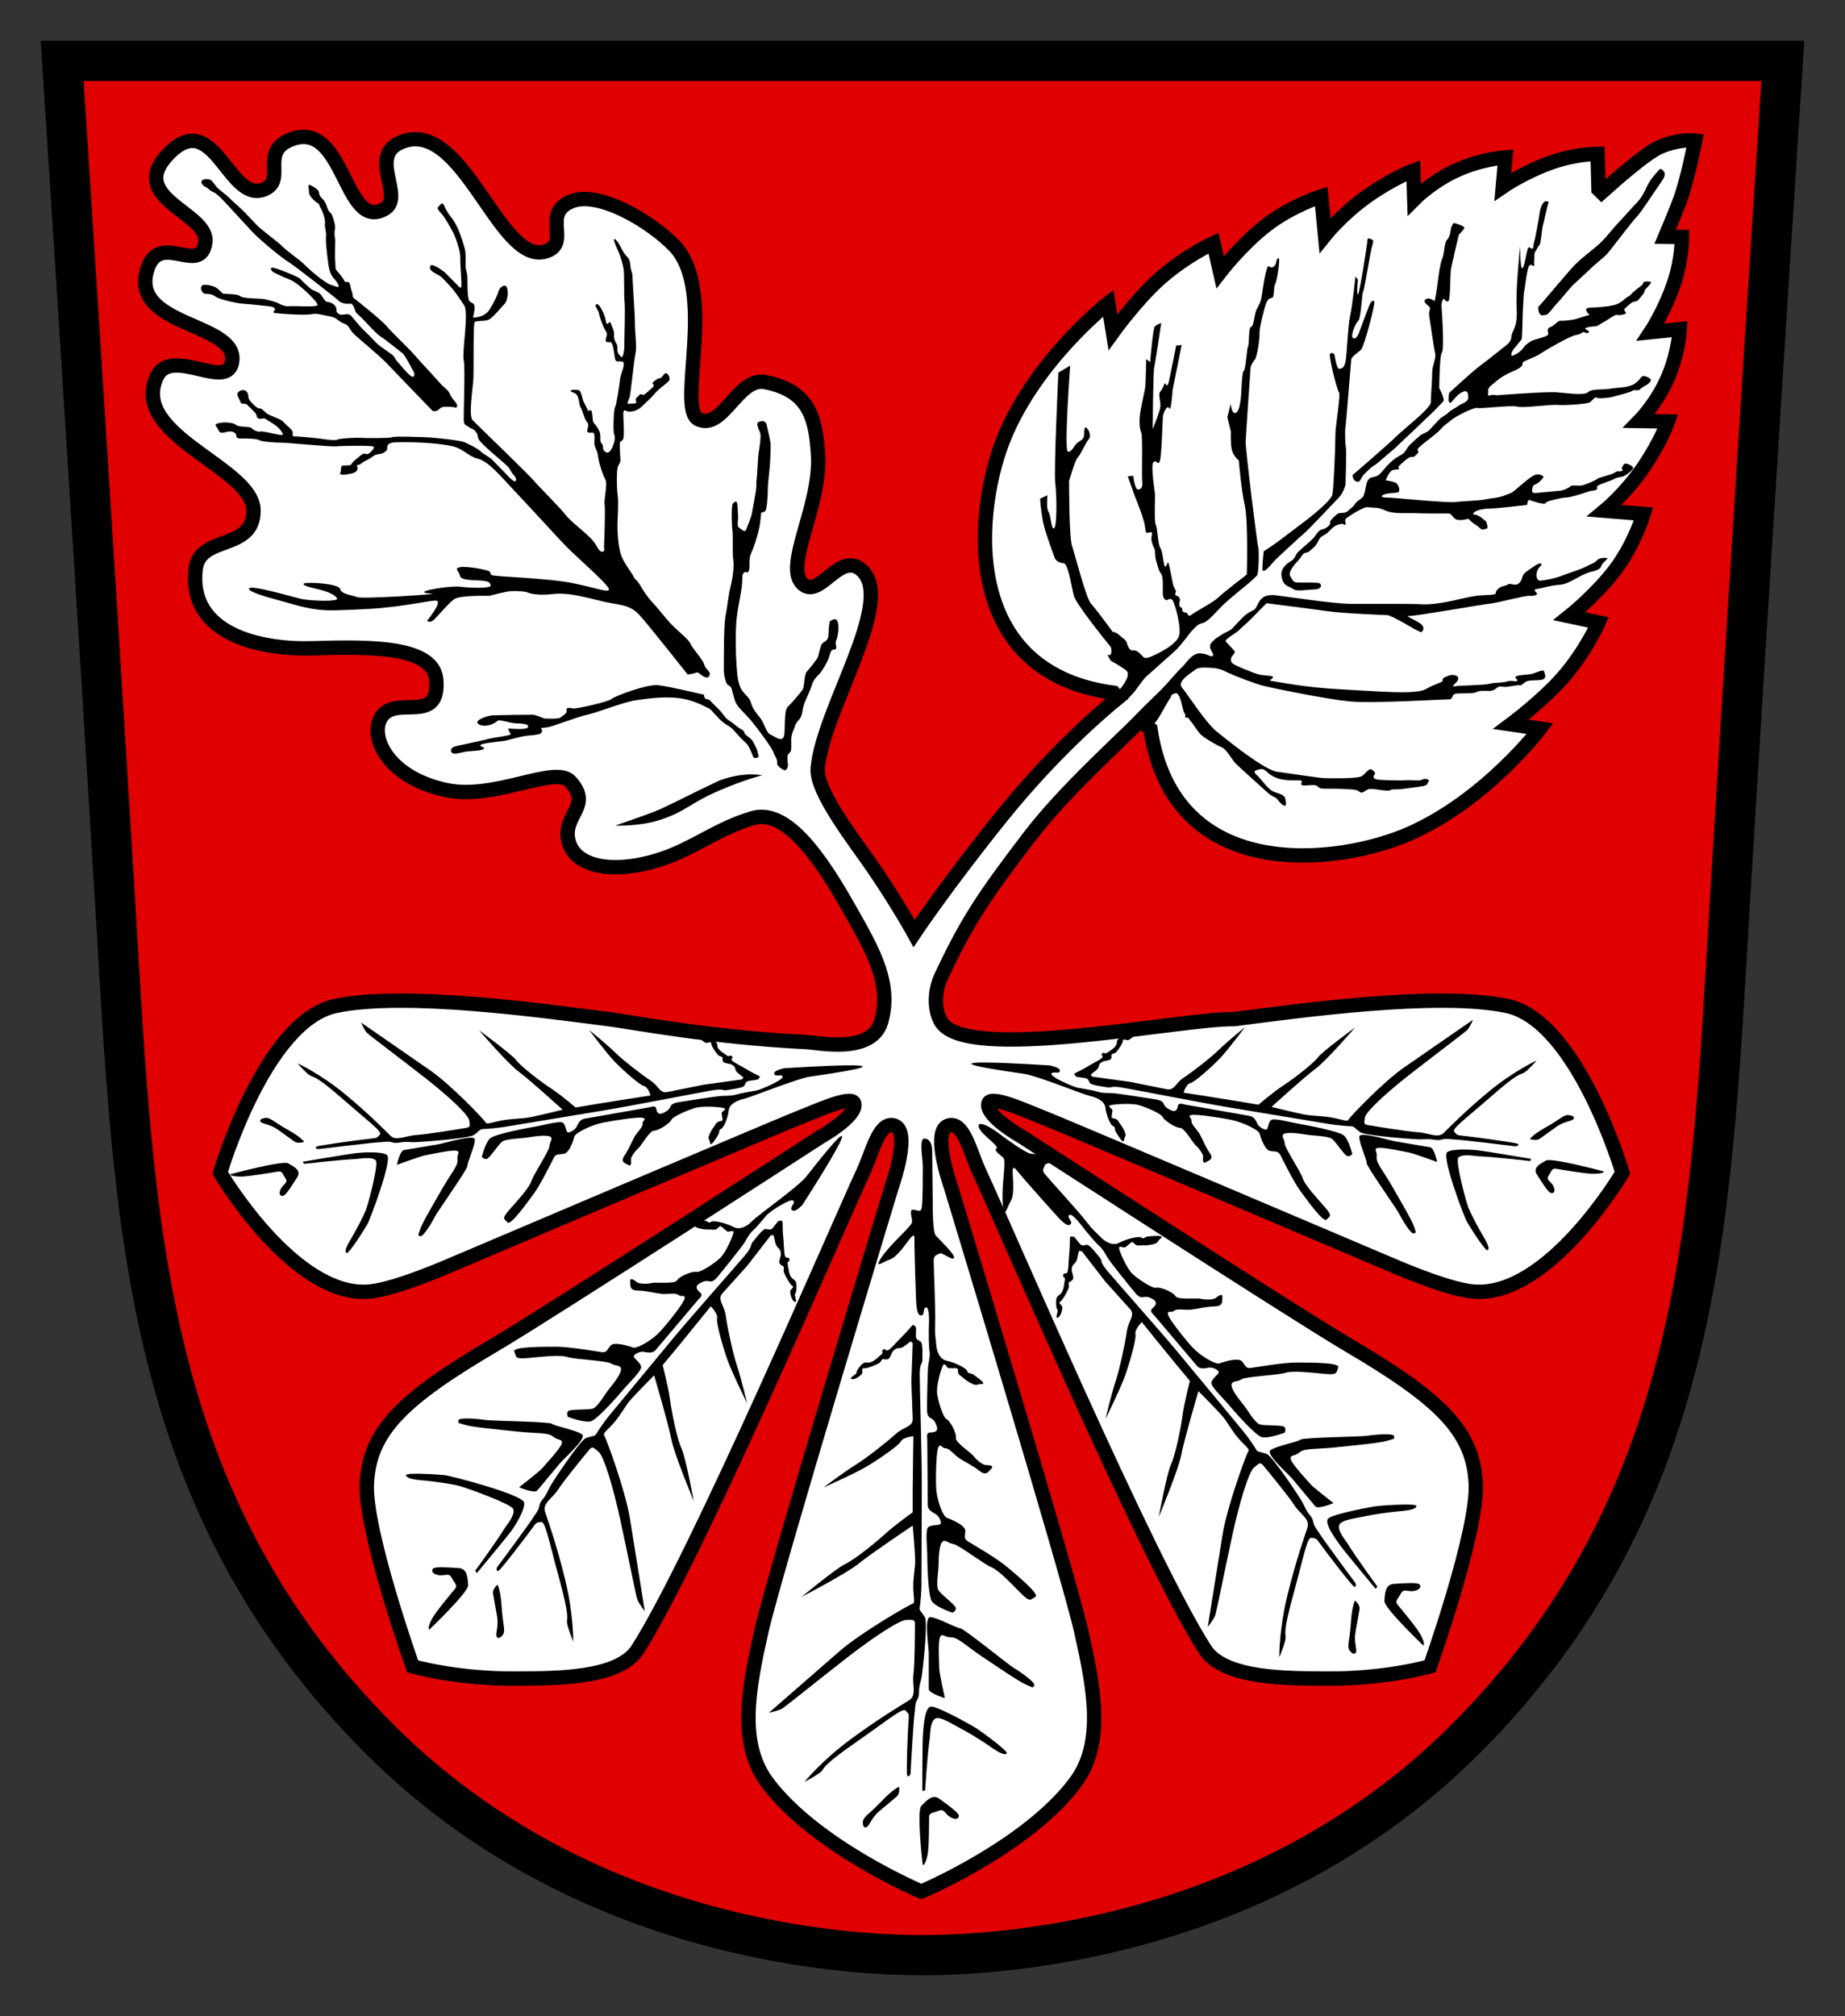
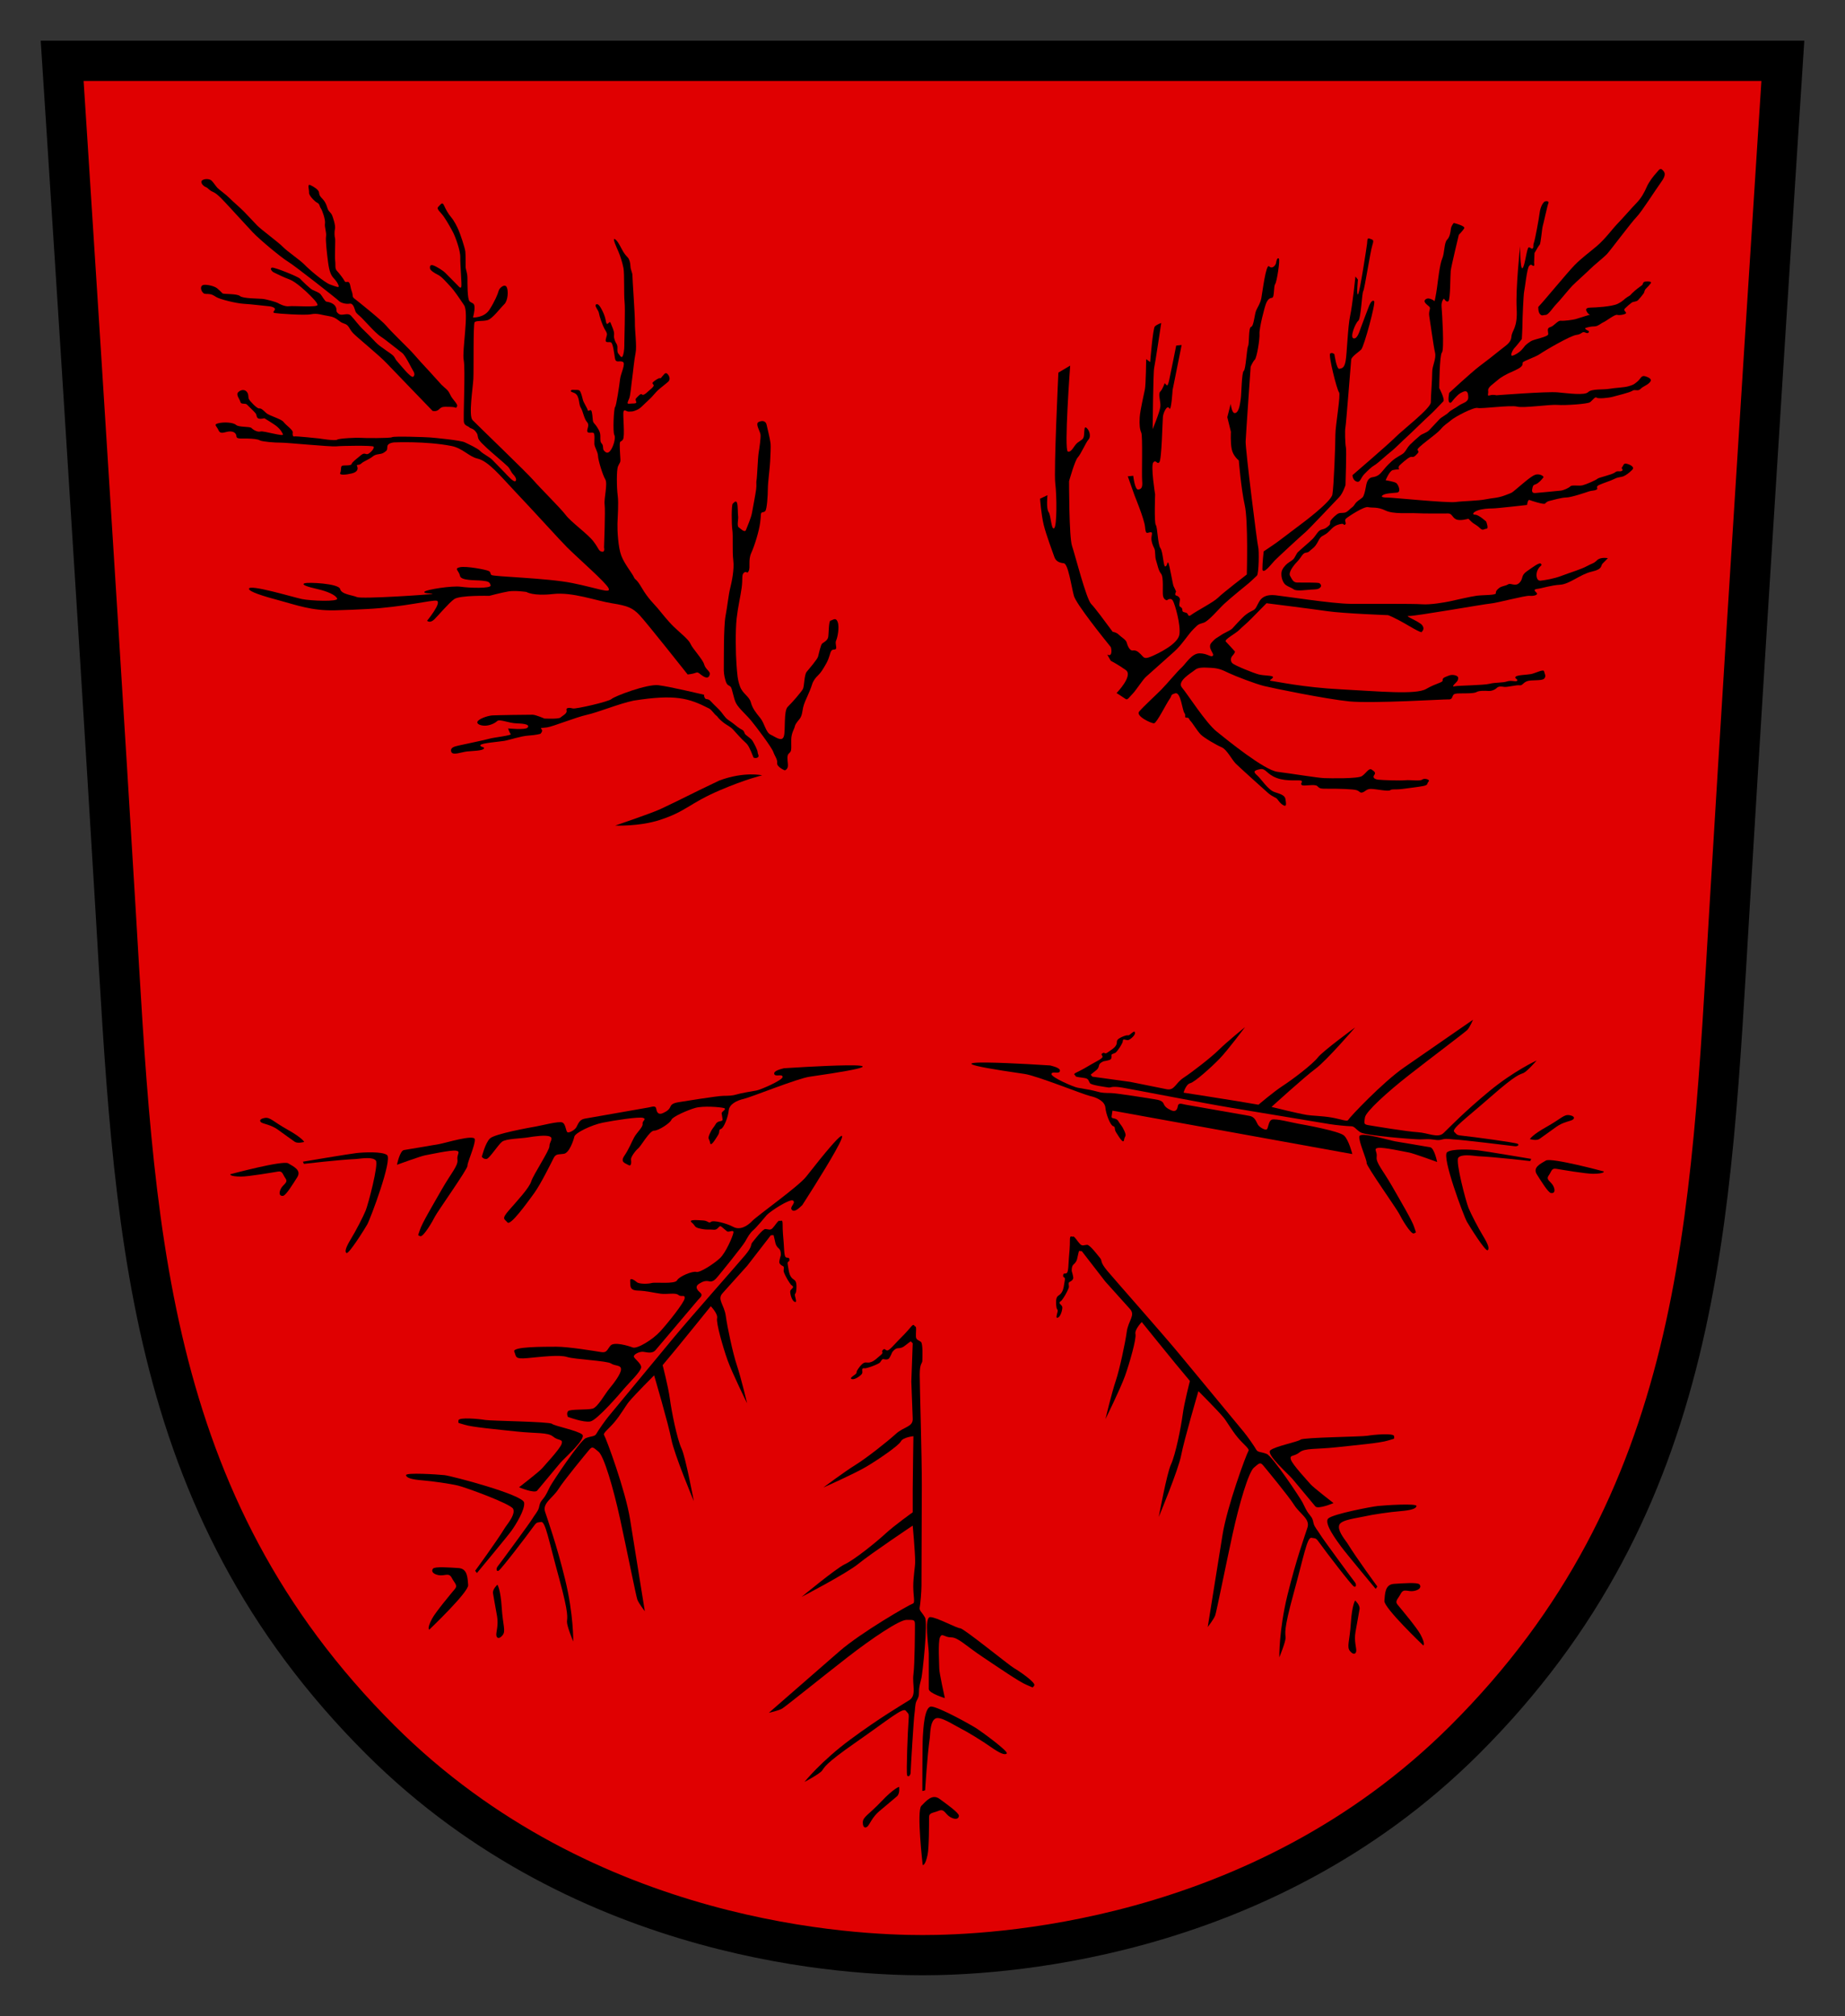
<svg xmlns="http://www.w3.org/2000/svg" xmlns:ns1="http://www.inkscape.org/namespaces/inkscape" xmlns:ns2="http://sodipodi.sourceforge.net/DTD/sodipodi-0.dtd" width="90.652mm" height="99.028mm" viewBox="0 0 321.209 350.886" id="svg4359" version="1.1" ns1:version="0.91 r13725" ns2:docname="Wappen Gädheim W.svg">
  <rect x="0" y="0" width="321.209" height="350.886" fill="#333333" stroke="none" />
  <defs id="defs4361" />
  <ns2:namedview id="base" pagecolor="#ffffff" bordercolor="#666666" borderopacity="1.0" ns1:pageopacity="0.0" ns1:pageshadow="2" ns1:zoom="1.0902248" ns1:cx="160.60451" ns1:cy="175.44306" ns1:document-units="px" ns1:current-layer="layer1" showgrid="false" fit-margin-top="2" fit-margin-right="2" fit-margin-bottom="2" fit-margin-left="2" ns1:window-width="1024" ns1:window-height="742" ns1:window-x="-4" ns1:window-y="-4" ns1:window-maximized="1" />
  <g ns1:label="Ebene 1" ns1:groupmode="layer" id="layer1" transform="translate(-164.395,-356.919)">
    <g transform="translate(110.053,155.476)" id="g4250">
      <path ns1:connector-curvature="0" id="path4154" d="m 65.164,212.029 c 0,0 5.547,85.427 9.293,147.676 3.271,54.355 4.548,103.146 46.143,144.598 35.901,35.777 83.004,37.44 94.348,37.439 11.343,6.4e-4 58.447,-1.663 94.348,-37.439 41.595,-41.451 42.87,-90.242 46.141,-144.598 3.746,-62.249 9.295,-147.676 9.295,-147.676 l -149.783,0 -149.783,0 z" style="fill:#e00001;fill-opacity:1;fill-rule:evenodd;stroke:#000000;stroke-width:7;stroke-linecap:butt;stroke-linejoin:miter;stroke-miterlimit:4;stroke-dasharray:none;stroke-opacity:1" />
-       <path ns2:nodetypes="cscsssscsscsssscsscsscsssscsscsssscscsssccsccsccsccscccccsccsccscccsccsccsccsccsccsccscssssssssssssssssssssssssssssssssc" ns1:connector-curvature="0" style="fill:#ffffff;fill-rule:evenodd;stroke:#000000;stroke-width:2.5;stroke-linecap:butt;stroke-linejoin:miter;stroke-miterlimit:4;stroke-dasharray:none;stroke-opacity:1" d="m 160.274,378.824 c -11.428,-1.459 -35.339,-4.826 -47.475,-2.303 -12.335,2.565 -20.121,29.049 -20.121,29.049 0,0 12.885,21.884 26.016,20.668 4.607,-0.427 13.618,-4.376 15.32,-5.105 1.702,-0.729 58.812,-24.99 60.102,-25.42 1.29,-0.43 8.51,-3.831 8.939,-2.234 0.601,2.233 -5.924,5.885 -5.924,5.885 0,0 -47.023,30.462 -56.689,36.156 -15.916,9.375 -21.841,14.931 -22.234,24.273 -0.348,8.26 7.967,31.672 7.967,31.672 0,0 7.436,2.191 17.809,2.135 7.101,-0.038 18.079,0.086 21.396,-5.115 10.208,-16.004 34.594,-73.02 39.295,-83.158 1.503,-3.242 2.616,-8.412 5.084,-8.047 3.483,0.515 -0.17,10.727 -0.17,10.727 0,0 -20.46,67.399 -22.695,77.371 -2.235,9.972 -4.075,19.465 1.033,26.307 8.381,11.224 26.814,18.988 26.814,18.988 0,0 18.431,-7.764 26.812,-18.988 5.108,-6.841 3.268,-16.334 1.033,-26.307 -2.235,-9.972 -22.695,-77.371 -22.695,-77.371 0,0 -3.653,-10.211 -0.17,-10.727 2.468,-0.365 3.581,4.804 5.084,8.047 4.701,10.138 29.087,67.154 39.295,83.158 3.318,5.202 14.295,5.077 21.396,5.115 10.372,0.056 17.811,-2.135 17.811,-2.135 0,0 8.313,-23.412 7.965,-31.672 -0.393,-9.342 -6.317,-14.898 -22.232,-24.273 -9.667,-5.694 -56.691,-36.156 -56.691,-36.156 0,0 -6.525,-3.652 -5.924,-5.885 0.43,-1.597 7.65,1.805 8.939,2.234 1.29,0.43 58.401,24.69 60.104,25.42 1.702,0.729 10.712,4.679 15.318,5.105 13.13,1.216 26.016,-20.668 26.016,-20.668 0,0 -7.786,-26.484 -20.121,-29.049 -12.136,-2.524 -36.046,0.844 -47.475,2.303 -9.443,-0.119 -47.255,7.855 -51.144,0.264 -1.174,-2.292 -0.948,-5.395 0.152,-7.724 4.348,-9.204 6.987,-13.378 15.458,-24.436 6.003,-7.836 15.735,-16.52 19.191,-20.073 l 1.768,1.481 c 4.055,27.247 32.842,23.585 45.034,18.241 13.359,-5.856 22.796,-18.32 22.796,-18.32 l -5.078,-0.737 c 0,0 5.53,-4.116 9.053,-8.149 4.006,-4.586 6.202,-9.589 6.202,-9.589 l -5.08,-1.081 c 0,0 4.7,-3.732 8.02,-8.141 3.32,-4.409 4.915,-9.665 4.915,-9.665 l -6.796,-0.551 c 0,0 3.658,-3.015 6.714,-7.486 3.084,-4.511 4.316,-8.058 4.316,-8.058 l -4.985,-0.083 c 0,0 3.016,-3.063 4.928,-7.455 1.912,-4.391 2.124,-8.526 2.124,-8.526 l -5.102,0.526 c 0,0 2.566,-3.831 4.209,-8.887 1.307,-4.022 1.26,-7.688 1.26,-7.688 l -2.919,-0.035 c 0.921,-2.176 1.992,-4.76 2.636,-6.519 1.263,-3.448 2.597,-10.231 2.597,-10.231 l -10e-6,6e-5 c 0,0 -2.798,-0.343 -6.191,1.142 -2.229,0.975 -6.995,5.093 -10.117,7.893 l -0.527,-0.519 -0.167,-6.199 c 0,0 -3.668,0.006 -7.67,1.374 -5.031,1.719 -8.823,4.342 -8.823,4.342 l 0.449,-5.109 c 0,0 -4.131,0.273 -8.493,2.251 -4.362,1.978 -7.379,5.041 -7.379,5.041 l -0.159,-4.985 c 0,0 -3.528,1.286 -7.992,4.437 -4.425,3.123 -7.385,6.826 -7.385,6.826 l -0.652,-6.786 c 0,0 -5.232,1.672 -9.591,5.058 -4.359,3.386 -8.02,8.141 -8.02,8.141 l -1.157,-5.063 c 0,0 -4.969,2.271 -9.494,6.346 -3.98,3.583 -8.012,9.174 -8.012,9.174 l -0.813,-5.067 c 0,0 -12.321,9.623 -17.976,23.068 -5.161,12.271 -8.391,41.11 18.914,44.755 l 0.766,0.886 c -2.7,2.198 -11.241,9.455 -20.205,20.58 -9.688,12.024 -15.293,20.433 -15.293,20.433 0,0 -2.549,-4.672 -6.847,-11.02 -3.262,-4.817 -10.289,-13.595 -9.936,-17.721 0.873,-10.211 13.442,-28.829 7.79,-34.365 -3.913,-3.832 -7.536,5.304 -10.548,2.128 -3.012,-3.176 3.282,-13.501 2.822,-22.113 -0.373,-6.991 -1.762,-11.398 -9.204,-12.886 -4.721,-0.943 -7.371,8.464 -11.61,6.486 -3.908,-1.823 3.327,-22.391 -4.234,-30.229 -4.016,-4.164 -13.179,-9.699 -17.981,-7.683 -5.236,2.198 0.187,7.417 -4.543,8.723 -8.029,2.217 -14.316,-23.498 -25.024,-19.052 -5.856,2.432 0.731,9.536 -2.888,11.619 -7.036,4.051 -6.897,-15.576 -16.19,-12.125 -5.508,2.046 -1.071,6.836 -4.441,8.568 -6.388,3.283 -8.908,-14.34 -16.953,-6.039 -7.531,7.769 7.072,10.215 6.386,15.391 -0.78,5.888 -7.806,-1.852 -10.008,4.465 -3.541,10.161 15.271,9.44 14.71,16.041 -0.49,5.77 -10.598,-2.572 -13.149,2.919 -4.769,10.266 16.756,15.684 16.842,23.236 0.081,7.135 -9.364,4.188 -10.075,10.225 -1.332,11.316 11.141,14.086 20.446,13.785 10.242,-0.331 20.958,-0.297 21.44,5.47 0.637,7.625 -6.358,3.013 -9.19,6.034 -2.832,3.021 0.14,10.925 11.002,13.191 8.476,1.768 18.878,-4.424 21.539,-1.493 3.76,4.142 -1.012,5.635 -0.431,9.792 0.723,5.179 7.998,6.49 16.502,3.619 5.605,-1.892 9.705,-5.323 15.753,-7.064 6.533,-1.881 13.165,9.465 17.354,16.885 3.641,6.45 6.803,12.186 4.916,18.602 -1.654,5.624 -11.043,3.603 -12.831,3.518 -16.621,-0.791 -30.766,-3.515 -34.633,-4.008 z" id="path4257" />
      <g id="g4231" transform="translate(-152.574,200.437)">
        <path ns2:nodetypes="csscsccccscccscscsccscccccsccccsssscccsccsscccsccsscsscccsscssccccsssssscsscssssccccsccccscssccccsccscsscscscscsscccsc" ns1:connector-curvature="0" id="path4235" d="m 429.56,46.01 c -0.245,-0.241 -0.423,0.307 -0.481,0.733 -0.058,0.426 -0.661,1.161 -1.212,0.618 -0.551,-0.543 -1.182,4.628 -1.357,5.542 -0.176,0.913 -0.597,1.463 -0.896,2.134 -0.299,0.671 -0.403,2.739 -0.889,2.864 -0.485,0.125 -0.284,2.859 -0.523,3.348 -0.239,0.488 -0.393,4.076 -0.756,4.322 -0.363,0.246 -0.396,4.076 -0.512,4.806 -0.116,0.73 -0.228,2.191 -0.894,2.5 -0.666,0.309 -0.861,-1.575 -0.861,-1.575 l -0.592,2.315 0.628,2.549 c 0,0 -0.108,1.823 0.144,3.037 0.252,1.214 1.229,1.937 1.229,1.937 0,0 0.403,4.98 1.032,7.772 0.629,2.792 0.361,12.085 0.361,12.085 0,0 -4.232,3.255 -5,4.034 -0.768,0.779 -3.893,2.394 -4.62,2.958 -0.727,0.564 -0.473,-0.213 -0.947,-0.338 -0.474,-0.125 -0.647,-0.124 -0.65,-0.467 -0.003,-0.344 -0.173,-0.429 -0.433,-0.599 -0.259,-0.17 0.078,-1.118 -0.01,-1.376 -0.088,-0.257 -0.306,-0.47 -0.65,-0.553 -0.345,-0.083 -0.005,-0.688 -0.005,-0.688 0,0 -0.306,-0.729 -0.437,-0.943 -0.131,-0.214 -0.716,-3.864 -0.932,-4.077 -0.217,-0.213 -0.084,0.431 -0.469,0.648 -0.385,0.218 -0.407,-2.533 -0.884,-3.174 -0.478,-0.641 -0.5,-3.651 -0.804,-4.035 -0.304,-0.385 -0.124,-5.329 -0.124,-5.329 0,0 -0.813,-5.066 -0.302,-5.586 0.512,-0.52 0.606,0.425 1.033,-0.008 0.427,-0.433 0.547,-7.14 0.627,-7.914 0.08,-0.774 0.759,-2.155 1.108,-1.47 0.349,0.685 0.577,-3.185 0.577,-3.185 l 1.575,-7.836 -0.945,0.094 c 0,0 -0.993,4.993 -1.243,6.112 -0.25,1.119 -0.425,0.777 -0.425,0.777 l -0.346,-0.341 c 0,0 -0.336,1.034 -0.762,1.467 -0.427,0.433 0.098,1.634 0.019,2.58 -0.079,0.946 -1.346,3.966 -1.346,3.966 0,0 0.097,-9.974 0.264,-10.663 0.167,-0.689 1.231,-7.832 1.231,-7.832 0,0 -0.771,0.263 -1.113,0.609 -0.341,0.346 -0.813,6.196 -0.813,6.196 l -0.693,-0.51 c 0,0 -0.052,4.383 -0.218,5.244 -0.165,0.861 -0.833,3.618 -0.909,4.908 -0.076,1.29 0.016,2.062 0.278,2.662 0.262,0.6 0.054,7.221 0.148,8.338 0.094,1.117 -0.075,1.461 -0.676,1.552 -0.601,0.09 -0.877,-2.399 -0.877,-2.399 l -0.947,0.093 1.197,3.38 c 0,0 1.673,4.06 1.804,5.396 0.132,1.336 0.251,1.092 0.858,0.966 0.607,-0.126 0.247,0.484 0.251,1.092 0.005,0.608 0.252,1.213 0.499,1.698 0.247,0.484 0.071,1.4 0.32,2.127 0.249,0.728 0.377,1.698 0.868,2.303 0.491,0.604 0.207,3.099 0.334,3.827 0.127,0.729 0.674,0.785 0.674,0.785 0,0 0.664,-0.552 1.033,0.053 0.369,0.605 1.43,4.306 1.138,5.95 -0.292,1.643 -3.744,3.311 -4.956,3.806 -1.212,0.495 -1.216,0.129 -1.767,-0.414 -0.551,-0.543 -0.856,-0.723 -1.403,-0.658 -0.547,0.065 -0.918,-0.904 -1.043,-1.39 -0.125,-0.485 -0.92,-0.906 -1.409,-1.388 -0.314,-0.31 -0.722,-0.417 -1.031,-0.473 -1.347,-1.833 -3.148,-4.255 -3.733,-4.832 -0.866,-0.853 -2.816,-8.577 -3.344,-10.121 -0.527,-1.543 -0.513,-11.258 -0.513,-11.258 0,0 1.004,-3.618 1.516,-4.138 0.512,-0.52 1.441,-2.676 1.867,-3.109 0.427,-0.433 0.247,-1.462 -0.273,-1.974 -0.52,-0.512 -0.426,0.432 -0.506,1.207 -0.08,0.774 -0.425,0.777 -1.109,1.298 -0.684,0.521 -1.017,1.726 -1.706,1.56 -0.689,-0.167 0.403,-14.962 0.403,-14.962 l -2.054,1.22 c 0,0 -0.816,17.114 -0.542,19.261 0.274,2.147 0.314,7.478 -0.2,7.825 -0.513,0.348 -0.533,-2.232 -0.967,-2.831 -0.434,-0.599 -0.193,-2.921 -0.193,-2.921 l -1.285,0.612 c 0,0 0.192,2.749 0.635,4.552 0.443,1.802 1.585,4.802 1.848,5.574 0.264,0.772 0.868,1.025 1.642,1.105 0.774,0.08 1.318,4.03 1.761,5.66 0.387,1.426 5.181,7.394 6.435,8.941 0.047,0.177 0.085,0.358 0.095,0.549 0.07,1.276 -0.725,0.736 -0.725,0.736 l 0.616,1.089 c 0,0 1.281,0.659 2.625,1.621 1.345,0.963 -1.615,4.001 -1.615,4.001 0,0 1.222,0.769 1.567,1.025 0.346,0.255 0.581,-0.243 1.221,-0.893 0.64,-0.65 1.754,-2.456 2.352,-2.976 0.598,-0.52 3.586,-3.21 4.91,-4.38 1.324,-1.171 2.343,-2.896 3.324,-3.892 0.981,-0.996 0.896,-0.823 1.797,-1.131 0.9,-0.308 2.476,-2.255 3.586,-3.295 1.11,-1.04 4.251,-3.578 4.251,-3.578 0,0 1.089,-0.975 1.43,-1.322 0.341,-0.346 0.396,-4.473 0.22,-4.988 -0.176,-0.515 -2.237,-17.085 -2.186,-18.362 0.051,-1.277 0.876,-13.015 0.876,-13.015 0,0 0.357,-0.855 0.719,-1.222 0.362,-0.367 0.886,-3.593 0.818,-4.504 -0.068,-0.911 0.876,-4.686 1.175,-5.356 0.299,-0.671 0.602,-0.857 1.028,-0.921 0.425,-0.064 0.227,-1.948 0.528,-2.375 0.301,-0.428 0.881,-4.201 0.636,-4.442 z" style="fill:#000000;fill-rule:evenodd;stroke:none;stroke-width:0.5;stroke-linecap:butt;stroke-linejoin:miter;stroke-miterlimit:4;stroke-dasharray:none;stroke-opacity:1" />
        <path ns2:nodetypes="cscssscccssccsscsccsccsscsscscsccc" ns1:connector-curvature="0" id="path4237" d="m 426.917,96.975 c 0,0 1.968,-1.304 2.651,-1.825 0.684,-0.521 4.018,-3.039 4.018,-3.039 0,0 5.044,-3.735 5.292,-5.026 0.248,-1.291 0.535,-8.859 0.524,-10.406 -0.012,-1.547 0.979,-7.057 0.632,-7.398 -0.346,-0.341 -1.899,-6.495 -1.536,-6.741 0.363,-0.246 0.73,0.116 0.73,0.116 0,0 0.385,2.672 0.87,2.547 0.485,-0.125 0.85,-0.128 1.084,-1.346 0.234,-1.218 0.38,-6.021 0.792,-7.909 0.411,-1.888 0.921,-6.815 0.921,-6.815 l 0.43,0.544 c 0,0 -0.282,2.859 0.019,2.553 0.302,-0.306 1.518,-8.279 1.575,-8.826 0.057,-0.548 -0.008,-1.094 0.48,-0.855 0.488,0.239 0.791,0.055 0.434,1.152 -0.357,1.097 -1.341,7.609 -1.581,7.975 -0.24,0.367 -0.389,4.805 -0.873,5.174 -0.484,0.368 -1.498,2.868 -0.828,3.046 0.67,0.177 1.025,-1.163 1.323,-1.955 0.298,-0.792 1.251,-3.353 1.431,-3.78 0.179,-0.427 0.539,-1.037 0.846,-0.736 0.306,0.302 -1.764,7.916 -2.247,8.406 -0.483,0.49 -1.693,1.228 -1.75,1.776 -0.057,0.548 -0.888,11.314 -1.006,11.801 -0.118,0.487 -0.038,2.979 0.087,3.464 0.125,0.485 -0.072,6.566 -0.072,6.566 0,0 -0.475,1.463 -1.079,2.075 -0.603,0.612 -5.368,5.694 -5.972,6.185 -0.604,0.491 -4.709,4.291 -5.252,4.842 -0.543,0.551 -1.977,2.503 -2.166,1.592 -0.018,-1.084 0.224,-3.156 0.224,-3.156 z" style="fill:#000000;fill-rule:evenodd;stroke:none;stroke-width:0.5;stroke-linecap:butt;stroke-linejoin:miter;stroke-miterlimit:4;stroke-dasharray:none;stroke-opacity:1" />
        <path ns2:nodetypes="cssssssccsssscccsscsscsscscscc" ns1:connector-curvature="0" id="path4239" d="m 442.378,83.705 c 0,0 6.296,-5.403 7.491,-6.615 1.194,-1.213 6.156,-5.028 6.149,-6.06 -0.008,-1.032 0.249,-4.022 0.24,-5.225 -0.009,-1.204 0.756,-2.327 0.49,-3.442 -0.266,-1.116 -0.813,-5.238 -0.993,-6.268 -0.18,-1.03 0.334,-1.378 -0.013,-1.719 -0.346,-0.341 -1.21,-0.851 -0.611,-1.285 0.599,-0.434 1.55,0.332 1.55,0.332 0,0 0.25,-1.119 0.412,-2.324 0.163,-1.205 0.485,-4.13 0.908,-5.079 0.423,-0.949 0.323,-2.753 0.835,-3.273 0.512,-0.52 0.592,-1.294 0.674,-1.896 0.082,-0.602 0.508,-1.035 0.508,-1.035 0,0 2.067,0.5 1.812,0.932 -0.255,0.432 -0.937,1.125 -0.937,1.125 0,0 -1.334,5.512 -1.414,6.286 -0.08,0.774 -0.049,4.901 -0.39,5.247 -0.341,0.346 -0.777,-0.424 -0.777,-0.424 0,0 -0.513,0.348 -0.419,1.465 0.094,1.117 0.486,7.476 0.059,7.909 -0.427,0.433 -0.469,6.193 -0.469,6.193 0,0 1.046,1.969 0.705,2.316 -0.341,0.346 -1.834,1.948 -2.346,2.382 -0.513,0.434 -3.371,3.249 -4.012,3.813 -0.641,0.564 -2.176,2.123 -2.817,2.6 -0.641,0.478 -2.178,1.951 -2.777,2.299 -0.599,0.348 -1.111,0.868 -1.794,1.561 -0.683,0.693 -0.676,1.553 -1.366,1.3 -0.69,-0.253 -0.696,-1.112 -0.696,-1.112 z" style="fill:#000000;fill-rule:evenodd;stroke:none;stroke-width:0.5;stroke-linecap:butt;stroke-linejoin:miter;stroke-miterlimit:4;stroke-dasharray:none;stroke-opacity:1" />
        <path ns1:connector-curvature="0" id="path4241" d="m 459.207,69.394 c 0,0 3.842,-3.554 5.21,-4.595 1.368,-1.042 2.735,-2.084 3.675,-2.865 0.94,-0.781 1.882,-1.218 1.96,-2.336 0.078,-1.118 1.107,-1.47 0.909,-4.907 -0.198,-3.437 0.606,-10.837 0.606,-10.837 0,0 -0.012,4.17 0.416,3.823 0.427,-0.347 0.747,-3.616 1.09,-3.619 0.344,-0.003 0.476,0.383 0.689,0.167 0.213,-0.217 -0.003,-0.43 0.207,-0.99 0.211,-0.56 0.871,-4.176 0.993,-5.166 0.122,-0.99 0.504,-1.637 0.759,-1.897 0.256,-0.26 0.944,-0.179 0.775,0.166 -0.169,0.345 -0.875,3.66 -1.001,4.048 -0.126,0.388 -0.321,3.011 -0.535,3.228 -0.213,0.217 -0.51,0.778 -0.51,0.778 l -0.382,0.648 -0.073,1.72 c 0,0 0.134,0.644 -0.168,0.517 -0.302,-0.127 -0.304,-0.385 -0.688,0.005 -0.384,0.39 -0.744,3.96 -0.869,4.434 -0.125,0.474 -0.306,4.989 -0.301,5.676 0.005,0.688 -0.109,2.623 -0.109,2.623 0,0 -0.91,1.187 -1.272,1.554 -0.362,0.367 -0.84,1.465 -0.355,1.34 0.485,-0.125 1.151,-0.556 1.513,-0.923 0.362,-0.367 0.663,-0.795 0.663,-0.795 0,0 0.422,-0.429 1.027,-0.798 0.605,-0.369 3.034,-0.752 3.03,-1.239 -0.004,-0.486 -0.312,-1.031 0.356,-1.218 0.667,-0.187 1.268,-1.164 1.815,-1.108 0.548,0.057 2.187,-0.138 2.733,-0.324 0.546,-0.186 2.426,-0.748 2.426,-0.748 0,0 -0.242,0.123 -0.612,-0.482 -0.369,-0.605 0.116,-0.73 0.724,-0.735 0.608,-0.005 3.641,-0.144 4.669,-0.667 1.028,-0.524 0.983,-0.738 1.668,-1.173 0.684,-0.435 0.257,-0.088 0.812,-0.651 0.555,-0.563 1.452,-1.214 1.709,-1.388 0.257,-0.174 0.081,-0.602 0.64,-0.65 0.558,-0.047 1.118,-0.008 0.905,0.294 -0.213,0.302 -0.426,0.519 -0.81,0.909 -0.384,0.39 -0.211,0.56 -0.466,0.906 -0.255,0.346 -0.639,0.822 -0.937,1.125 -0.299,0.303 -0.815,0.221 -1.114,0.438 -0.299,0.217 -0.812,0.651 -1.153,0.997 -0.341,0.346 0.09,0.515 0.178,0.772 0.088,0.257 -1.157,0.482 -1.545,0.355 -0.388,-0.126 -1.926,1.089 -2.355,1.264 -0.429,0.175 -0.983,0.738 -1.585,0.743 -0.602,0.004 -1.16,0.138 -1.545,0.269 -0.386,0.132 0.563,0.555 0.563,0.555 0,0 0.047,0.558 -0.6,0.262 -0.647,-0.296 -0.514,0.262 -1.587,0.399 -1.074,0.137 -5.524,2.749 -6.337,3.314 -0.812,0.565 -2.914,1.225 -2.998,1.484 -0.084,0.259 0.089,0.429 -0.381,0.82 -0.47,0.39 -1.713,0.873 -2.055,1.047 -0.343,0.175 -1.285,0.611 -2.011,1.262 -0.726,0.65 -1.668,1.173 -1.577,1.774 0.09,0.601 -0.293,0.991 0.307,0.814 0.6,-0.176 1.118,-0.008 1.118,-0.008 0,0 8.757,-0.68 10.642,-0.512 1.886,0.168 4.746,0.572 5.349,-0.04 0.603,-0.612 2.672,-0.385 3.704,-0.575 1.032,-0.19 2.491,-0.201 3.34,-0.451 0.849,-0.25 0.91,-0.311 1.514,-0.802 0.604,-0.491 0.66,-1.16 1.391,-0.922 0.731,0.238 1.281,0.538 0.738,1.089 -0.543,0.551 -1.09,0.616 -1.572,1.106 -0.483,0.49 -0.973,0.007 -1.396,0.314 -0.423,0.307 -2.79,0.872 -3.457,1.059 -0.667,0.187 -2.55,0.384 -2.795,0.143 -0.245,-0.241 -0.726,0.492 -1.149,0.799 -0.423,0.307 -4.312,0.579 -5.65,0.468 -1.338,-0.112 -5.892,0.591 -7.049,0.296 -1.157,-0.295 -6.197,0.411 -6.867,0.234 -0.67,-0.177 -3.879,1.488 -4.665,2.163 -0.785,0.675 -1.028,0.676 -1.812,1.594 -0.783,0.918 -4.231,3.193 -3.985,3.556 0.246,0.363 0.246,0.363 -0.297,0.914 -0.543,0.551 -0.607,0.126 -1.091,0.373 -0.484,0.247 -1.451,1.105 -1.752,1.411 -0.302,0.306 -0.056,0.669 -0.056,0.669 0,0 -0.486,0.004 -1.093,0.13 -0.607,0.126 -1.263,1.772 -1.263,1.772 0,0 1.461,0.232 1.827,0.473 0.367,0.24 0.937,1.584 0.164,1.676 -0.773,0.092 -1.977,0.101 -2.49,0.449 -0.513,0.348 0.261,0.428 0.949,0.423 0.688,-0.005 10.324,0.954 11.698,0.772 1.374,-0.182 3.953,-0.202 5.241,-0.469 1.288,-0.268 2.062,-0.187 3.433,-0.714 1.372,-0.526 1.029,-0.352 1.883,-1.046 0.854,-0.694 2.562,-2.254 3.334,-2.518 0.772,-0.264 1.593,0.289 1.422,0.462 -0.171,0.173 -0.425,0.605 -0.981,0.996 -0.556,0.391 -0.73,0.134 -0.897,0.737 -0.167,0.603 -0.164,1.033 0.48,0.985 0.644,-0.048 3.952,-0.374 4.424,-0.42 0.472,-0.047 1.372,-0.44 1.671,-0.743 0.299,-0.303 1.461,-0.011 2.148,-0.188 0.686,-0.177 2.357,-0.92 2.571,-1.137 0.213,-0.217 2.574,-0.707 3.044,-1.097 0.47,-0.39 0.816,-0.049 1.202,-0.267 0.385,-0.218 -0.218,-0.385 0.038,-0.645 0.256,-0.26 0.209,-0.732 0.769,-0.608 0.56,0.125 1.509,0.547 0.997,1.067 -0.512,0.52 -1.11,0.954 -1.539,1.129 -0.429,0.175 -0.859,0.092 -1.544,0.441 -0.685,0.349 -1.886,0.702 -2.657,1.052 -0.771,0.35 -0.082,0.602 -0.467,0.82 -0.385,0.218 -0.816,0.135 -1.33,0.311 -0.514,0.176 -3.087,1.055 -3.947,1.061 -0.86,0.006 -2.446,0.491 -2.876,0.58 -0.429,0.089 -0.6,0.262 -0.813,0.479 -0.213,0.217 -2.411,-0.498 -2.713,-0.624 -0.302,-0.127 -0.423,0.863 -0.423,0.863 0,0 -5.197,0.598 -5.97,0.604 -0.774,0.006 -1.848,0.057 -2.662,0.364 -0.814,0.307 -0.983,0.738 -0.381,0.734 0.602,-0.004 1.9,1.189 1.9,1.189 0,0 0.482,1.243 0.052,1.246 -0.43,0.003 -0.599,0.434 -1.161,-0.12 -0.563,-0.555 -1.08,-0.723 -1.426,-1.064 -0.346,-0.341 -0.563,-0.555 -0.563,-0.555 0,0 -1.458,0.441 -2.148,0.102 -0.69,-0.339 -0.695,-1.026 -1.383,-1.021 -0.688,0.005 -4.298,0.032 -5.588,-0.044 -1.29,-0.076 -3.953,0.202 -5.334,-0.476 -1.381,-0.677 -2.324,-0.412 -3.013,-0.579 -0.689,-0.167 -3.341,1.573 -3.811,1.963 -0.47,0.39 0.178,0.858 -0.207,1.076 -0.385,0.218 0.041,-0.301 -0.86,-0.08 -0.901,0.222 -1.157,0.482 -1.882,1.218 -0.725,0.736 -1.112,0.696 -1.496,1.086 -0.384,0.39 -0.635,1.337 -1.361,1.902 -0.727,0.564 -0.683,0.693 -1.069,0.739 -0.387,0.046 -0.472,0.132 -0.685,0.349 -0.213,0.217 -0.467,0.734 -1.022,1.297 -0.555,0.563 -1.534,1.817 -1.185,2.416 0.348,0.599 0.524,1.114 1.169,1.152 0.645,0.038 3.782,-0.05 3.965,0.131 0.184,0.181 0.429,0.422 0.097,0.759 -0.332,0.337 -0.91,0.311 -1.608,0.346 -0.699,0.036 -2.49,0.323 -2.979,-0.038 -0.489,-0.361 -1.281,-0.537 -1.649,-1.021 -0.368,-0.484 -0.556,-1.212 -0.5,-1.881 0.056,-0.669 0.689,-1.312 1.022,-1.588 0.332,-0.276 0.787,-0.492 1.058,-0.768 0.271,-0.276 0.51,-0.946 0.781,-1.222 0.271,-0.276 2.144,-1.87 2.566,-2.299 0.422,-0.429 0.722,-0.978 0.994,-1.254 0.271,-0.276 0.393,-0.337 0.878,-0.463 0.485,-0.125 0.847,-0.493 1.059,-0.707 0.211,-0.214 0.027,-0.456 0.207,-0.761 0.18,-0.305 1.025,-1.163 1.449,-1.287 0.425,-0.125 0.882,0.024 1.305,-0.223 0.424,-0.246 0.574,-0.521 0.967,-0.798 0.393,-0.276 0.452,-0.581 0.753,-0.887 0.302,-0.306 0.877,-0.645 1.088,-0.859 0.211,-0.214 0.422,-0.96 0.546,-1.692 0.123,-0.732 0.288,-1.679 1.19,-1.814 0.902,-0.136 1.286,-0.525 1.712,-1.044 0.426,-0.519 0.767,-0.951 1.62,-1.732 0.854,-0.78 1.754,-1.088 2.138,-1.478 0.384,-0.39 0.595,-0.95 1.021,-1.383 0.427,-0.433 1.067,-0.997 1.665,-1.517 0.598,-0.52 1.157,-0.482 1.712,-1.044 0.555,-0.563 1.407,-1.515 1.791,-1.905 0.384,-0.39 1.155,-0.739 1.582,-1.172 0.427,-0.433 1.112,-0.696 1.754,-1.174 0.641,-0.478 1.672,-0.571 1.666,-1.431 -0.006,-0.86 -0.182,-1.288 -0.91,-0.982 -0.728,0.306 -0.898,0.566 -1.41,1.085 -0.512,0.52 -0.68,1.037 -0.983,0.738 -0.303,-0.299 -0.012,-1.633 -0.012,-1.633 z" style="fill:#000000;fill-rule:evenodd;stroke:none;stroke-width:0.5;stroke-linecap:butt;stroke-linejoin:miter;stroke-miterlimit:4;stroke-dasharray:none;stroke-opacity:1" />
        <path ns1:connector-curvature="0" id="path4243" d="m 474.729,54.425 c 0.845,-0.857 5.122,-6.057 6.328,-7.281 1.207,-1.225 2.416,-2.085 3.866,-3.312 1.45,-1.227 2.773,-3.06 3.558,-3.856 0.784,-0.796 2.592,-2.877 3.377,-3.673 0.784,-0.796 1.384,-1.895 1.742,-2.749 0.358,-0.854 1.261,-2.016 1.623,-2.383 0.362,-0.367 0.661,-1.038 1.09,-0.616 0.429,0.422 0.796,0.784 -0.227,2.19 -1.023,1.406 -3.366,5.132 -4.271,6.05 -0.905,0.919 -4.636,5.931 -5.179,6.483 -0.543,0.551 -2.295,1.962 -2.838,2.514 -0.543,0.551 -2.536,2.329 -3.139,2.941 -0.603,0.612 -2.109,2.508 -2.772,3.182 -0.664,0.674 -1.384,1.895 -1.87,1.899 -0.486,0.004 -0.606,0.248 -0.974,-0.114 -0.367,-0.362 -0.314,-1.274 -0.314,-1.274 z" style="fill:#000000;fill-rule:evenodd;stroke:none;stroke-width:0.5;stroke-linecap:butt;stroke-linejoin:miter;stroke-miterlimit:4;stroke-dasharray:none;stroke-opacity:1" />
        <path ns1:connector-curvature="0" id="path4245" d="m 486.847,98.158 -0.939,0.953 c -0.341,0.346 0.093,0.945 -1.881,1.39 -1.974,0.445 -3.852,2.178 -5.485,2.276 -1.633,0.098 -3.176,0.626 -3.949,0.717 -0.773,0.092 -0.513,0.348 -0.167,0.689 0.346,0.341 -0.425,0.605 -1.2,0.525 -0.774,-0.08 -5.665,1.246 -6.782,1.34 -1.117,0.094 -13.308,2.249 -14.255,2.17 -0.946,-0.079 1.812,0.932 2.333,1.616 0.521,0.684 -0.078,1.118 -0.078,1.118 0,0 0.348,0.513 -2.243,-1.015 -2.591,-1.528 -3.625,-1.864 -3.625,-1.864 0,0 -7.739,-0.286 -10.579,-0.694 -2.84,-0.409 -10.585,-1.382 -10.585,-1.382 l -2.645,2.685 c -0.939,0.953 -1.537,1.387 -2.134,1.993 -0.597,0.606 -2.653,1.653 -2.306,1.995 0.346,0.341 1.604,1.75 1.604,1.75 0,0 -0.083,0.345 -0.425,0.691 -0.341,0.346 -0.423,0.949 -0.033,1.333 0.39,0.384 3.623,1.692 4.571,1.943 0.948,0.251 2.58,0.153 2.497,0.497 -0.083,0.345 -0.984,0.566 -0.21,0.646 0.774,0.08 5.467,1.12 12.047,1.457 6.579,0.338 13.032,0.977 14.829,-0.068 1.798,-1.045 2.958,-1.097 2.869,-1.526 -0.089,-0.429 0.597,-0.606 1.154,-0.825 0.557,-0.219 1.547,-0.012 1.551,0.418 0.003,0.43 -0.125,0.56 -0.466,0.906 -0.341,0.346 -0.683,0.693 -0.125,0.56 0.558,-0.133 5.028,-0.167 6.058,-0.432 1.03,-0.266 2.277,-0.146 3.049,-0.41 0.772,-0.264 1.635,0.16 1.761,-0.142 0.127,-0.302 -0.562,-0.383 -0.263,-0.686 0.299,-0.303 1.932,-0.315 2.662,-0.45 0.73,-0.134 2.185,-0.919 2.275,-0.49 0.089,0.429 0.436,0.856 0.01,1.289 -0.427,0.433 -2.277,0.146 -3.006,0.452 -0.728,0.306 -0.768,0.779 -1.284,0.697 -0.516,-0.082 -2.147,0.36 -2.663,0.278 -0.516,-0.082 -0.99,-0.122 -1.288,0.182 -0.299,0.303 -0.898,0.566 -1.458,0.527 -0.559,-0.039 -1.634,-0.074 -2.062,0.187 -0.428,0.261 -1.933,0.229 -2.792,0.236 -0.86,0.006 -1.16,0.052 -1.33,0.397 -0.169,0.345 -0.167,0.689 -0.812,0.651 -0.645,-0.038 -13.191,0.744 -17.234,0.344 -4.044,-0.4 -13.343,-2.307 -14.85,-2.683 -1.507,-0.376 -4.913,-1.683 -6.078,-2.233 -1.165,-0.55 -1.726,-0.847 -3.102,-0.922 -1.376,-0.076 -2.279,-0.112 -2.834,0.365 -0.555,0.477 -3.209,1.958 -2.255,3.069 0.954,1.11 4.129,6.116 6.032,7.649 1.903,1.533 8.304,6.729 10.584,7.013 2.28,0.284 7.058,1.065 8.132,1.1 1.075,0.035 5.847,0.128 6.574,-0.35 0.727,-0.478 1.193,-1.47 1.711,-1.13 0.518,0.34 0.735,0.553 0.437,0.942 -0.298,0.389 -0.037,0.731 0.737,0.811 0.774,0.08 3.827,0.186 4.686,0.094 0.859,-0.092 2.538,0.196 2.922,-0.108 0.385,-0.304 1.461,-0.011 1.12,0.335 -0.341,0.346 0.005,0.602 -0.94,0.781 -0.944,0.179 -2.19,0.317 -3.564,0.5 -1.374,0.182 -1.849,-0.029 -2.19,0.231 -0.342,0.26 -2.581,-0.239 -3.355,-0.233 -0.774,0.006 -0.985,0.48 -1.457,0.613 -0.472,0.133 -0.431,-0.169 -0.992,-0.379 -0.56,-0.211 -3.312,-0.276 -4.859,-0.264 -1.547,0.012 -1.591,-0.031 -2.024,-0.458 -0.433,-0.427 -2.406,0.104 -2.709,-0.195 -0.303,-0.299 0.254,-0.518 -0.049,-0.73 -0.302,-0.213 -2.492,0.191 -4.302,-0.484 -1.81,-0.674 -1.861,-1.748 -2.934,-1.525 -1.073,0.223 -1.2,0.439 -0.465,1.078 0.736,0.639 1.867,2.522 3.031,2.9 1.163,0.378 1.81,0.588 1.901,1.275 0.091,0.687 0.225,1.331 -0.336,1.034 -0.561,-0.297 -0.822,-0.725 -1.083,-1.066 -0.26,-0.342 -0.82,-0.381 -1.642,-1.105 -0.822,-0.725 -4.89,-4.391 -5.583,-5.073 -0.693,-0.683 -1.566,-2.481 -2.472,-2.861 -0.906,-0.38 -3.021,-1.611 -3.627,-2.208 -0.606,-0.597 -1.434,-2.01 -1.78,-2.351 -0.346,-0.341 -0.176,-0.6 -0.692,-0.597 -0.516,0.004 -0.046,-0.387 -0.393,-0.814 -0.347,-0.427 -0.629,-3.692 -1.573,-3.427 -0.944,0.265 -0.513,0.348 -1.024,1.039 -0.511,0.692 -2.209,4.135 -2.681,4.181 -0.472,0.046 -3.256,-1.269 -2.594,-2.044 0.8,-0.937 2.863,-2.807 3.845,-3.803 0.981,-0.996 2.813,-3.202 3.539,-3.852 0.726,-0.65 1.744,-2.463 3.119,-2.474 1.375,-0.01 1.983,0.759 2.324,0.412 0.341,-0.346 -1.042,-1.368 -0.232,-2.276 0.81,-0.909 0.982,-0.824 1.581,-1.258 0.599,-0.434 1.67,-0.829 2.054,-1.219 0.384,-0.39 0.597,-0.692 1.706,-1.818 1.109,-1.126 1.882,-1.218 2.181,-1.521 0.299,-0.303 0.297,-0.475 0.764,-1.295 0.467,-0.82 1.28,-1.299 2.828,-1.139 1.549,0.16 9.898,1.473 13.036,1.493 3.138,0.019 10.961,-0.039 12.466,0.078 1.505,0.118 3.995,-0.331 4.853,-0.509 0.858,-0.178 3.647,-0.844 4.721,-0.981 1.074,-0.137 3.309,-0.068 3.307,-0.412 -0.003,-0.344 0.082,-0.516 0.552,-0.907 0.47,-0.39 1.115,-0.352 1.586,-0.657 0.471,-0.304 1.25,0.463 1.975,-0.273 0.725,-0.736 0.206,-1.248 1.275,-1.987 1.069,-0.739 2.223,-1.65 2.483,-1.308 0.26,0.342 -0.127,0.216 -0.551,0.993 -0.424,0.777 -0.286,2.022 0.487,1.931 0.773,-0.092 2.276,-0.318 3.647,-0.844 1.372,-0.526 3.43,-1.143 4.372,-1.666 0.942,-0.523 1.2,-0.439 1.798,-1.045 0.597,-0.606 1.889,-0.358 1.889,-0.358 z" style="fill:#000000;fill-rule:evenodd;stroke:none;stroke-width:0.5;stroke-linecap:butt;stroke-linejoin:miter;stroke-miterlimit:4;stroke-dasharray:none;stroke-opacity:1" ns2:nodetypes="cssscccccscscscscsccssccsccsccsssccsccscsccccccssscsssscscscccccscccssccssssccccssssscssccssscssssscssccsscccsscccssscc" />
        <path ns2:nodetypes="csscscc" ns1:connector-curvature="0" id="path4247" d="m 339.607,135.951 c 0,0 -2.881,0.679 -7.366,2.602 -5.385,2.309 -5.805,3.659 -10.444,5.166 -3.599,1.169 -7.779,0.98 -7.779,0.98 0,0 6.317,-2.137 7.921,-2.891 4.464,-2.101 4.468,-2.223 10.226,-4.959 4.391,-1.617 7.443,-0.897 7.443,-0.897 z" style="fill:#000000;fill-rule:evenodd;stroke:none;stroke-width:0.5;stroke-linecap:butt;stroke-linejoin:miter;stroke-miterlimit:4;stroke-dasharray:none;stroke-opacity:1" />
        <path ns2:nodetypes="ccsccscssscscccsccssccsssssscsscssc" ns1:connector-curvature="0" id="path4249" d="m 338.108,132.871 c -0.684,-1.721 -0.914,-2.213 -1.509,-2.716 -0.595,-0.502 -1.597,-1.684 -2.07,-2.183 -0.473,-0.499 -1.074,-0.758 -1.492,-1.073 -0.417,-0.315 -0.953,-0.755 -1.305,-1.251 -0.553,-0.393 -0.843,-1.059 -1.378,-1.333 -3.537,-1.816 -5.901,-2.499 -13.145,-1.362 -2.568,0.54 -6.135,2.027 -8.092,2.461 -1.957,0.435 -5.892,2.033 -6.929,2.188 -1.038,0.155 -1.278,0.027 -0.982,0.339 0.296,0.312 -0.203,0.785 -0.203,0.785 0,0 -0.736,0.224 -2.076,0.31 -1.34,0.086 -3.304,0.764 -4.22,0.922 -0.916,0.158 -4.023,0.38 -4.155,0.741 -0.131,0.361 0.844,0.266 0.592,0.624 -0.253,0.358 -1.895,0.375 -2.871,0.471 -0.975,0.096 -2.575,0.783 -2.798,0.048 -0.224,-0.736 0.571,-0.897 1.244,-1.062 0.673,-0.165 4.647,-0.971 5.383,-1.195 0.736,-0.224 3.968,-0.564 3.731,-0.813 -0.237,-0.25 -0.46,-0.985 -0.46,-0.985 0,0 3.032,0.324 3.409,-0.153 0.377,-0.476 -0.408,-0.68 -1.866,-0.718 -1.458,-0.039 -3.019,-0.81 -3.456,-0.396 -0.437,0.414 -1.359,0.815 -2.21,0.793 -0.851,-0.022 -1.57,-0.406 -1.071,-0.88 0.499,-0.473 1.786,-0.865 2.456,-0.908 0.67,-0.043 6.389,-0.135 6.996,-0.119 0.608,0.016 2.05,0.662 2.05,0.662 0,0 2.49,0.127 2.802,-0.169 0.312,-0.296 1.235,-0.697 1.067,-1.249 -0.168,-0.552 0.621,-0.47 1.103,-0.336 0.483,0.134 6.234,-1.173 6.733,-1.646 0.499,-0.473 6.151,-2.634 8.151,-2.399 2,0.235 7.983,1.671 7.983,1.671 0,0 -0.116,0.195 0.111,0.566 0.227,0.371 0.517,-0.029 1.059,0.587 0.543,0.616 1.426,1.371 1.779,1.832 0.353,0.461 0.623,0.833 0.853,1.076 0.23,0.243 0.907,0.648 1.286,0.959 0.379,0.311 1.073,0.867 1.435,1.027 0.361,0.16 0.399,0.376 0.54,0.702 0.142,0.326 1.055,0.759 1.384,1.327 0.329,0.568 0.84,1.549 0.852,1.915 0.012,0.366 0.348,0.676 0.019,0.903 -0.329,0.228 -0.73,0.037 -0.73,0.037 z" style="fill:#000000;fill-rule:evenodd;stroke:none;stroke-width:0.5;stroke-linecap:butt;stroke-linejoin:miter;stroke-miterlimit:4;stroke-dasharray:none;stroke-opacity:1" />
        <path ns2:nodetypes="cssscscsscsssssssssssccssscscssscssscsssscssssssssscscssscsscccscssscsccccccssssssssssssccscssscsssscscssscsssscscsscsssssccssc" ns1:connector-curvature="0" id="path4251" d="m 326.634,118.398 c 0,0 -7.178,-9.068 -8.362,-10.316 -1.183,-1.248 -2.024,-1.635 -4.81,-2.073 -2.786,-0.439 -6.879,-2.007 -10.295,-1.611 -3.416,0.396 -4.612,-0.365 -4.612,-0.365 0,0 -1.938,-0.295 -3.16,-0.084 -1.222,0.211 -3.304,0.764 -3.304,0.764 0,0 -5.104,-0.135 -6.096,0.568 -0.992,0.703 -2.751,2.846 -3.5,3.556 -0.749,0.71 -1.222,0.211 -1.222,0.211 0,0 2.639,-3.214 1.673,-3.483 -0.738,-0.206 -5.799,1.125 -12.146,1.442 -1.955,0.098 -3.17,0.167 -5.587,0.227 -4.018,0.1 -6.823,-0.959 -9.299,-1.617 -3.349,-0.89 -5.664,-1.639 -5.651,-2.133 0.023,-0.859 7.786,1.496 9.24,1.793 1.454,0.297 6.35,0.512 6.108,-0.096 -0.242,-0.608 -1.687,-1.249 -3.396,-1.638 -1.71,-0.389 -2.904,-0.765 -2.295,-1.007 0.608,-0.242 5.976,0.029 6.209,0.982 0.233,0.952 2.079,1.044 2.93,1.411 0.85,0.367 12.825,-0.434 13.129,-0.555 0.304,-0.121 -1.677,-0.001 -1.366,-0.38 0.311,-0.379 4.844,-1.076 6.301,-0.865 1.456,0.211 5.365,0.357 5.209,-0.249 -0.156,-0.606 -0.411,-0.699 -1.526,-0.814 -1.115,-0.116 -3.656,0.032 -3.805,-0.832 -0.149,-0.864 -1.127,-1.277 -0.003,-1.505 1.124,-0.228 4.504,0.42 4.971,0.648 0.467,0.227 0.205,0.392 0.497,0.701 0.293,0.309 9.618,0.513 14.066,1.405 4.448,0.892 6.849,1.945 6.33,0.897 -0.52,-1.048 -5.156,-5.062 -7.23,-7.124 -1.255,-1.248 -5.307,-5.761 -9.085,-9.749 -2.462,-2.599 -4.591,-5.25 -6.499,-5.684 -1.494,-0.34 -2.571,-1.81 -4.561,-2.199 -4.453,-0.87 -9.958,-0.618 -9.958,-0.618 0,0 -1.114,0.062 -1.174,0.706 -0.06,0.643 0.026,0.646 -0.587,1.059 -0.613,0.414 -1.294,0.138 -1.953,0.679 -0.659,0.542 -1.57,0.818 -2.011,1.237 -0.441,0.418 -0.903,0.019 -0.701,0.497 0.202,0.478 0.017,0.989 -0.935,1.222 -0.952,0.233 -2.246,0.37 -2.018,-0.096 0.227,-0.467 0.03,-1.117 0.334,-1.238 0.304,-0.121 1.547,0.041 1.642,-0.3 0.095,-0.341 0.796,-0.839 1.588,-1.506 0.792,-0.667 0.859,0.023 1.384,-0.307 0.525,-0.33 1.059,-1.004 0.849,-1.224 -0.209,-0.221 -5.5,-0.146 -6.492,-0.043 -0.992,0.103 -8.668,-0.66 -9.658,-0.643 -0.989,0.017 -3.263,-0.172 -3.644,-0.398 -0.381,-0.225 -1.196,-0.29 -2.142,-0.315 -0.945,-0.025 -1.895,0.122 -1.926,-0.352 -0.03,-0.474 -0.321,-0.868 -1.094,-0.889 -0.773,-0.021 -1.651,0.644 -2.016,-0.182 -0.365,-0.827 -0.962,-1.014 -0.01,-1.247 0.952,-0.233 2.541,-0.148 3.045,0.296 0.504,0.443 2.402,0.236 2.694,0.544 0.293,0.309 1.055,0.759 1.575,0.601 0.52,-0.158 4.102,0.969 3.9,0.49 -0.202,-0.478 -0.493,-0.873 -0.997,-1.316 -0.504,-0.443 -2.24,-1.478 -2.24,-1.478 0,0 -0.902,0.238 -1.169,-0.043 -0.266,-0.281 -0.109,-0.489 -0.373,-0.831 -0.265,-0.341 -1.185,-1.187 -1.481,-1.499 -0.296,-0.312 -1.035,0.033 -1.143,-0.456 -0.109,-0.489 -0.848,-1.269 -0.38,-1.713 0.468,-0.444 1.108,-0.518 1.491,-0.052 0.383,0.466 0.189,0.887 0.362,1.256 0.173,0.369 1.415,1.679 1.781,1.628 0.366,-0.051 0.692,0.292 1.226,0.793 0.534,0.501 2.618,1.012 3.029,1.57 0.411,0.558 1.666,1.382 1.594,1.806 -0.072,0.424 0.04,0.792 0.255,0.706 0.215,-0.086 4.346,0.355 4.346,0.355 0,0 2.783,0.461 3.133,0.212 0.351,-0.249 3.579,-0.378 4.05,-0.323 0.472,0.055 5.2,0.095 5.507,-0.112 0.306,-0.207 5.848,-0.017 6.664,0.048 0.815,0.065 5.233,0.483 5.997,0.847 0.764,0.364 2.251,1.049 2.711,1.534 0.46,0.485 1.61,1.017 2.084,1.516 0.473,0.499 1.865,1.904 2.161,2.216 0.296,0.312 1.564,1.775 1.876,1.479 0.312,-0.296 -0.129,-0.885 -0.454,-1.228 -0.325,-0.343 -0.464,-0.864 -0.878,-1.3 -0.414,-0.437 -3.299,-2.854 -3.625,-3.197 -0.325,-0.343 -1.397,-1.223 -1.535,-1.743 -0.138,-0.521 -0.043,-0.67 -0.485,-1.199 -0.442,-0.529 -0.839,-0.448 -1.076,-0.697 -0.237,-0.25 -0.754,-0.233 -0.92,-0.845 -0.166,-0.613 0.279,-9.269 -0.044,-10.859 -0.323,-1.59 0.945,-8.242 0.067,-9.542 -0.878,-1.3 -1.696,-2.538 -2.406,-3.287 -0.71,-0.749 -1.476,-1.681 -2.136,-2.003 -0.66,-0.322 -1.363,-0.78 -1.397,-1.125 -0.034,-0.345 0.018,-0.687 0.551,-0.523 0.533,0.165 1.739,0.906 2.157,1.347 0.418,0.441 1.717,1.722 2.073,2.097 0.356,0.375 0.584,0.66 0.682,0.233 0.097,-0.427 -0.218,-3.843 -0.185,-5.059 0.032,-1.215 -0.877,-3.611 -1.224,-4.289 -0.347,-0.678 -1.014,-1.882 -1.629,-2.78 -0.615,-0.898 -1.393,-1.344 -0.957,-1.758 0.437,-0.414 0.663,-0.925 0.979,-0.217 0.316,0.708 0.722,1.448 1.253,2.07 0.531,0.622 1.021,1.638 1.279,2.223 0.258,0.585 1.105,3.039 1.178,3.741 0.073,0.701 0.029,2.342 0.049,2.738 0.02,0.396 0.309,0.951 0.316,1.833 0.007,0.882 -0.037,3.708 0.378,4.084 0.416,0.376 0.815,0.234 0.856,0.965 0.041,0.731 -0.262,1.848 -0.262,1.848 0,0 1.93,0.103 2.872,-1.377 0.942,-1.48 1.448,-2.714 1.592,-3.269 0.144,-0.555 1.065,-1.262 1.393,-0.651 0.328,0.611 0.238,2.371 -0.423,2.999 -0.662,0.627 -2.045,2.526 -2.911,2.761 -0.866,0.235 -1.979,0.034 -2.246,0.37 -0.267,0.337 -0.133,8.252 -0.218,9.841 -0.085,1.589 -0.858,6.427 -0.147,7.177 0.711,0.75 9.497,9.185 10.617,10.492 1.121,1.307 4.677,4.806 5.617,6.047 0.94,1.241 3.805,3.263 4.805,4.566 0.999,1.303 0.868,1.665 1.472,1.802 0.604,0.138 0.384,-0.72 0.384,-0.72 0,0 0.251,-6.44 0.106,-7.475 -0.145,-1.036 0.569,-3.64 0.116,-4.383 -0.453,-0.743 -1.244,-3.344 -1.268,-4.075 -0.024,-0.732 -0.605,-1.521 -0.633,-2.081 -0.028,-0.56 0.134,-1.802 -0.164,-1.939 -0.297,-0.137 -0.95,0.147 -1.069,-0.243 -0.119,-0.39 0.459,-1.106 -0.043,-1.635 -0.502,-0.529 -0.723,-1.911 -1.053,-2.436 -0.33,-0.525 -0.272,-1.082 -0.431,-1.602 -0.158,-0.52 -0.24,-0.694 -0.535,-0.917 -0.295,-0.223 -0.895,-0.282 -0.804,-0.494 0.092,-0.213 0.262,-0.165 0.692,-0.154 0.43,0.011 0.776,-0.065 0.959,0.305 0.184,0.37 0.359,1.041 0.456,1.453 0.097,0.411 0.758,1.418 0.835,1.764 0.077,0.346 0.413,-0.183 0.6,0.059 0.187,0.241 0.245,1.334 0.295,1.761 0.05,0.427 0.409,0.619 0.613,0.959 0.204,0.34 0.675,0.9 0.686,1.66 0.01,0.76 -0.059,1.063 0.267,1.406 0.325,0.343 0.097,0.915 0.364,1.195 0.266,0.281 0.621,0.655 1.125,-5.9e-4 0.504,-0.656 0.971,-2.224 0.68,-2.718 -0.291,-0.494 -0.089,-4.654 0.129,-4.861 0.218,-0.207 0.753,-3.807 0.866,-4.835 0.113,-1.029 1.062,-2.767 0.468,-3.041 -0.595,-0.274 -1.212,0.312 -1.359,-0.638 -0.147,-0.95 -0.324,-2.374 -0.617,-2.682 -0.293,-0.309 -1.124,0.228 -0.973,-0.585 0.151,-0.813 0.408,-0.806 -0.087,-1.593 -0.495,-0.787 -1.031,-2.457 -1.104,-2.975 -0.072,-0.518 -0.89,-1.292 -0.476,-1.518 0.414,-0.226 0.842,0.667 1.128,1.234 0.286,0.567 0.443,1.13 0.519,1.519 0.076,0.389 0.128,0.842 0.437,0.549 0.309,-0.293 0.332,-0.357 0.512,0.143 0.18,0.499 0.549,1.197 0.513,1.734 -0.036,0.537 -0.036,0.537 0.122,1.057 0.158,0.52 0.476,0.679 0.461,1.281 -0.016,0.602 -0.023,0.859 0.207,1.102 0.23,0.243 0.534,0.96 0.768,0.235 0.234,-0.725 0.236,-1.606 0.227,-2.058 -0.01,-0.452 0.181,-6.037 0.042,-7.244 -0.14,-1.208 -2.4e-4,-4.859 -0.189,-5.853 -0.189,-0.994 -0.586,-2.208 -0.87,-2.861 -0.284,-0.652 -1.098,-2.394 -0.672,-2.211 0.425,0.183 0.834,0.968 1.244,1.753 0.409,0.785 0.744,1.138 1.037,1.446 0.293,0.309 0.449,0.915 0.475,1.561 0.026,0.646 0.358,1.084 0.345,1.6 -0.014,0.516 0.459,7.021 0.427,8.224 -0.032,1.203 0.364,4.095 0.119,5.249 -0.246,1.154 -0.433,3.342 -0.59,4.413 -0.157,1.071 -0.293,2.959 -0.523,3.512 -0.23,0.553 -0.499,0.976 0.019,0.903 0.518,-0.072 1.353,0.057 1.212,-0.312 -0.141,-0.369 -0.18,-0.499 0.084,-0.75 0.265,-0.251 0.687,-0.777 0.896,-0.557 0.209,0.221 0.626,-0.091 0.957,-0.405 0.331,-0.314 1.273,-0.998 1.086,-1.24 -0.187,-0.241 -0.314,-0.331 -0.006,-0.581 0.308,-0.25 0.943,-0.684 1.112,-0.594 0.17,0.09 0.264,-0.208 0.484,-0.417 0.221,-0.209 0.471,-0.74 0.867,-0.278 0.396,0.462 0.426,0.979 0.095,1.292 -0.331,0.314 -1.428,1.145 -1.825,1.521 -0.397,0.376 -0.931,1.05 -1.262,1.364 -0.331,0.314 -1.213,1.15 -1.61,1.527 -0.397,0.376 -0.766,0.517 -1.135,0.658 -0.369,0.141 -0.584,0.135 -1.036,0.145 -0.452,0.009 -0.761,-0.493 -0.924,-0.003 -0.163,0.49 0.294,4.329 -0.108,4.877 -0.402,0.548 -0.56,0.028 -0.545,1.104 0.015,1.075 0.085,1.679 0.11,2.325 0.026,0.646 -0.144,0.555 -0.42,1.236 -0.276,0.681 -0.228,3.735 -0.048,5.073 0.18,1.338 -0.014,3.784 -0.044,4.901 -0.03,1.117 0.107,4.088 0.67,5.565 0.563,1.477 1.897,3.06 2.181,3.713 0.284,0.652 0.341,0.095 1.411,1.929 1.069,1.834 2.12,2.765 2.745,3.513 0.625,0.748 1.748,2.196 2.796,3.213 1.048,1.017 2.607,2.219 2.93,3.002 0.323,0.783 2.122,2.679 2.357,3.545 0.235,0.866 1.043,1.189 0.988,1.66 -0.056,0.472 -0.325,0.894 -1.087,0.444 -0.762,-0.45 -0.881,-0.84 -1.359,-0.638 -0.478,0.202 -1.415,0.298 -1.415,0.298 z" style="fill:#000000;fill-rule:evenodd;stroke:none;stroke-width:0.5;stroke-linecap:butt;stroke-linejoin:miter;stroke-miterlimit:4;stroke-dasharray:none;stroke-opacity:1" />
        <path ns1:connector-curvature="0" id="path4253" d="m 343.522,135.082 c 0,0 -1.383,-0.584 -1.305,-1.251 0.079,-0.667 -0.395,-1.166 -0.678,-1.964 -0.283,-0.798 -2.985,-4.397 -3.869,-5.454 -0.884,-1.057 -2.133,-2.124 -2.596,-2.988 -0.464,-0.864 -0.662,-2.572 -0.957,-2.883 -0.296,-0.312 -0.604,-0.138 -0.884,-1.057 -0.28,-0.92 -0.323,-1.59 -0.303,-2.319 0.019,-0.729 -0.056,-7.055 0.297,-8.931 0.354,-1.876 0.524,-3.695 0.796,-4.783 0.272,-1.087 0.757,-3.324 0.556,-4.911 -0.201,-1.586 -0.009,-4.257 -0.164,-5.295 -0.155,-1.038 -0.158,-4.352 0.06,-4.559 0.218,-0.207 0.596,-0.684 0.764,-0.132 0.168,0.552 0.103,1.857 0.182,2.316 0.079,0.458 -0.257,1.665 0.101,1.918 0.358,0.253 1.068,1.001 1.265,0.459 0.197,-0.542 0.874,-2.014 1.053,-3.013 0.178,-0.999 0.601,-3.177 0.716,-4.055 0.115,-0.879 -0.03,-1.156 0.073,-1.61 0.103,-0.453 0.226,-3.947 0.37,-4.794 0.144,-0.848 0.37,-2.483 0.325,-3.093 -0.045,-0.609 -0.983,-1.911 -0.336,-2.228 0.647,-0.317 1.251,-0.18 1.386,0.462 0.135,0.642 0.576,2.356 0.677,3.15 0.101,0.793 -0.03,2.28 -0.056,3.252 -0.026,0.972 -0.4,3.638 -0.4,4.763 6e-4,1.125 -0.154,3.523 -0.436,3.85 -0.282,0.327 -0.581,0.137 -0.709,0.376 -0.128,0.24 -0.005,0.182 -0.196,1.667 -0.191,1.485 -0.957,3.988 -1.538,5.25 -0.581,1.262 -0.127,2.49 -0.448,3.15 -0.322,0.66 -0.302,-0.069 -0.798,0.283 -0.496,0.352 -0.21,1.028 -0.435,2.664 -0.226,1.636 -0.632,3.206 -0.871,5.328 -0.239,2.122 -0.164,6.198 -0.029,7.965 0.136,1.767 0.172,2.68 0.626,3.908 0.454,1.228 1.597,1.684 1.874,2.725 0.276,1.041 0.865,1.786 1.631,2.719 0.766,0.932 0.967,2.519 1.808,2.906 0.841,0.387 1.971,1.329 2.303,0.304 0.331,-1.025 -0.065,-4.441 0.684,-5.151 0.749,-0.71 2.38,-2.613 2.636,-3.092 0.256,-0.48 0.217,-2.457 0.657,-2.993 0.44,-0.536 1.851,-2.17 1.986,-2.653 0.134,-0.483 0.451,-2.086 0.73,-2.291 0.279,-0.205 0.926,-0.523 1.032,-1.098 0.106,-0.575 0.076,-2.856 0.411,-2.878 0.335,-0.021 0.9,-0.675 1.24,0.246 0.34,0.921 -0.043,2.766 -0.268,3.216 -0.225,0.45 0.15,1.22 -0.039,1.458 -0.189,0.238 -0.547,-0.015 -0.8,0.344 -0.253,0.358 -0.305,1.178 -0.879,2.196 -0.574,1.019 -0.955,1.617 -1.392,2.031 -0.437,0.414 -0.876,0.95 -1.077,1.613 -0.2,0.664 -0.589,1.565 -0.782,1.986 -0.194,0.421 -0.645,1.382 -0.784,2.047 -0.139,0.665 -0.16,1.455 -0.662,2.05 -0.502,0.595 -0.724,0.923 -0.794,1.286 -0.07,0.363 -0.576,1.079 -0.605,2.173 -0.029,1.094 0.101,1.918 -0.181,2.245 -0.282,0.327 -0.465,0.322 -0.482,0.991 -0.018,0.668 0.206,1.404 -0.017,1.793 -0.223,0.389 -0.466,0.383 -0.466,0.383 z" style="fill:#000000;fill-rule:evenodd;stroke:none;stroke-width:0.5;stroke-linecap:butt;stroke-linejoin:miter;stroke-miterlimit:4;stroke-dasharray:none;stroke-opacity:1" />
        <path ns2:nodetypes="csssssscsscscscscscsssscsscsscsssscsscccsscsssssccssssssssscssssccsssscsscsscccccssscscscc" ns1:connector-curvature="0" id="path4255" d="m 282.216,72.512 c 0,0 -6.676,-6.906 -8.015,-8.317 -1.339,-1.411 -5.064,-4.413 -5.817,-5.207 -0.753,-0.794 -0.651,-1.393 -1.59,-1.676 -0.938,-0.283 -1.176,-1.063 -2.546,-1.271 -1.37,-0.208 -2.049,-0.57 -3.173,-0.342 -1.124,0.228 -5.802,-0.111 -6.315,-0.21 -0.513,-0.1 -0.077,-0.346 0.016,-0.602 0.093,-0.256 -0.33,-0.525 -1.145,-0.589 -0.815,-0.065 -2.829,-0.333 -4.246,-0.414 -1.417,-0.081 -4.193,-0.799 -4.785,-1.159 -0.592,-0.36 -0.846,-0.538 -1.447,-0.554 -0.602,-0.016 -0.732,0.024 -1.022,-0.371 -0.291,-0.395 -0.358,-1.084 0.204,-1.199 0.562,-0.114 1.93,0.18 2.434,0.623 0.504,0.443 0.713,0.664 0.881,0.84 0.167,0.176 2.536,0.024 3.041,0.468 0.504,0.443 3.171,0.428 3.9,0.49 0.729,0.062 2.479,0.582 2.69,0.716 0.211,0.135 1.229,0.678 1.963,0.568 0.734,-0.11 5.11,0.264 4.952,-0.256 -0.158,-0.52 -0.621,-0.919 -1.248,-1.581 -0.627,-0.662 -2.558,-2.433 -3.581,-2.804 -1.022,-0.371 -2.295,-1.007 -2.762,-1.234 -0.467,-0.227 -0.753,-0.794 -0.3,-0.846 0.453,-0.052 4.474,1.538 4.851,1.934 0.376,0.397 1.738,1.745 2.184,1.95 0.446,0.205 1.085,0.437 1.357,0.724 0.272,0.287 0.804,1.29 1.04,1.318 0.236,0.028 1.221,0.183 1.59,0.838 0.37,0.655 -0.106,0.771 0.526,1.261 0.632,0.49 1.556,-0.303 2.183,0.359 0.627,0.662 1.332,1.669 2.087,2.377 0.755,0.708 1.383,1.37 2.219,2.252 0.837,0.882 2.786,1.966 3.118,2.405 0.332,0.439 0.244,0.522 0.662,0.964 0.418,0.441 2.331,2.9 2.726,2.609 0.395,-0.291 0.151,-0.813 -0.056,-1.119 -0.207,-0.306 -1.307,-2.615 -1.855,-3.016 -0.548,-0.402 -3.074,-2.446 -3.667,-2.806 -0.592,-0.36 -1.513,-1.33 -1.889,-1.727 l -1.464,-1.544 c -0.46,-0.485 -0.969,-0.757 -1.129,-1.191 -0.16,-0.434 -0.349,-1.428 -0.997,-1.316 -0.648,0.112 -1.545,-0.127 -1.879,-0.48 -0.335,-0.353 -7.747,-6.175 -8.825,-6.811 -1.078,-0.637 -4.827,-3.716 -6.188,-5.15 -1.361,-1.435 -3.31,-3.615 -4.138,-4.488 -0.828,-0.873 -1.949,-2.18 -2.731,-2.505 -0.782,-0.325 -0.833,-0.691 -1.285,-0.855 -0.452,-0.164 -1.012,-0.817 -0.669,-1.143 0.343,-0.325 1.317,-0.36 1.701,0.045 0.385,0.405 0.705,0.931 1.001,1.243 0.296,0.312 1.579,1.228 2.082,1.758 0.503,0.53 1.99,1.786 2.581,2.41 l 2.248,2.37 c 0.621,0.655 3.782,2.989 4.492,3.737 0.71,0.749 3.04,2.33 3.749,3.079 0.71,0.749 3.385,3.069 4.469,3.463 1.084,0.394 1.565,0.589 1.483,0.252 -0.082,-0.337 -0.344,-0.8 -0.846,-1.33 -0.503,-0.53 -0.789,-1.207 -0.992,-2.732 -0.203,-1.526 -0.475,-3.874 -0.365,-4.57 0.11,-0.696 -0.292,-1.619 -0.183,-2.255 0.108,-0.636 -0.486,-2.324 -0.721,-2.634 -0.235,-0.31 -0.193,-0.765 -0.613,-0.959 -0.421,-0.194 -1.487,-1.256 -1.443,-1.771 0.044,-0.516 -0.383,-1.591 0.247,-1.301 0.631,0.29 1.408,0.797 1.487,1.256 0.079,0.458 0.017,0.517 0.667,1.203 0.651,0.686 0.75,1.54 0.924,1.849 0.174,0.309 0.532,0.561 0.675,0.9 0.143,0.338 0.651,1.811 0.514,2.416 -0.138,0.604 -0.067,1.366 0.017,1.642 0.084,0.276 -0.082,3.099 0.018,3.892 0.101,0.793 -0.096,1.335 0.318,1.772 0.414,0.437 1.149,1.399 1.321,1.768 0.173,0.369 0.58,-0.076 0.813,0.295 0.233,0.371 0.189,0.887 0.446,1.532 0.257,0.645 0.007,0.882 0.424,1.197 0.417,0.315 4.765,3.775 5.59,4.77 0.825,0.995 3.434,3.496 4.263,4.37 0.828,0.873 1.417,1.619 2.422,2.679 1.006,1.06 2.304,2.554 2.895,3.178 0.592,0.624 1.134,0.821 1.535,1.743 0.401,0.923 1.476,1.681 1.161,2.098 -0.315,0.417 0.181,0.066 -1.156,0.03 -1.337,-0.035 -1.458,-0.039 -1.957,0.435 -0.499,0.473 -1.128,0.259 -1.128,0.259 z" style="fill:#000000;fill-rule:evenodd;stroke:none;stroke-width:0.5;stroke-linecap:butt;stroke-linejoin:miter;stroke-miterlimit:4;stroke-dasharray:none;stroke-opacity:1" />
      </g>
      <g style="fill:#000000;stroke:none" id="g4185">
        <path style="fill:#000000;fill-rule:evenodd;stroke:none;stroke-width:0.5;stroke-linecap:butt;stroke-linejoin:miter;stroke-miterlimit:4;stroke-dasharray:none;stroke-opacity:1" d="m 213.244,435.242 -0.243,6.687 0.243,6.444 c 0.055,1.458 -1.52,1.337 -2.979,2.675 -1.459,1.337 -5.131,4.214 -6.869,5.289 -2.083,1.287 -5.714,4.012 -5.714,4.012 0,0 5.349,-2.371 7.416,-3.586 2.067,-1.216 5.714,-3.708 6.079,-4.438 0.365,-0.729 2.188,-0.912 2.188,-0.912 0,0 -0.122,7.781 -0.122,9.361 l 0,3.89 c 0,0 -3.161,2.249 -4.741,3.708 -1.58,1.459 -5.41,4.559 -7.112,5.349 -1.471,0.683 -7.477,5.653 -7.477,5.653 0,0 7.842,-4.073 9.908,-5.775 2.067,-1.702 9.422,-6.626 9.422,-6.626 0,0 0.426,4.62 0.426,6.322 0,0.84 -0.337,2.66 -0.334,4.255 0.002,1.636 0.339,2.856 -0.03,2.979 -0.729,0.243 -9.057,5.045 -12.826,8.328 -3.769,3.283 -12.279,10.699 -12.279,10.699 0,0 1.702,-0.365 2.31,-0.729 0.608,-0.365 6.93,-5.471 11.307,-8.875 4.377,-3.404 9.118,-6.565 10.334,-6.565 1.216,0 1.478,-0.084 1.478,0.775 0,0.86 -0.019,6.884 -0.263,8.708 -0.243,1.824 0.608,3.647 -0.729,4.498 -1.337,0.851 -5.106,3.039 -10.212,6.808 -5.106,3.769 -8.024,7.416 -8.024,7.416 0,0 2.553,-1.337 3.039,-1.945 0.486,-0.608 0.365,-1.094 5.957,-4.985 5.593,-3.89 8.146,-6.079 8.632,-5.471 0.486,0.608 0.608,0.365 0.486,1.824 -0.122,1.459 -0.426,8.997 -0.243,9.422 0.182,0.426 0.608,0 0.608,-0.486 0,-0.486 0.547,-9.544 0.669,-10.212 0.122,-0.669 0.061,-1.641 0.365,-2.249 0.304,-0.608 0.426,-0.729 0.426,-1.641 0,-0.912 0.243,-1.52 0.426,-2.371 0.182,-0.851 1.155,-9.544 0.608,-10.516 -0.547,-0.973 -1.033,-1.155 -0.912,-1.763 0.122,-0.608 0.301,-2.735 0.304,-3.708 l 0.061,-17.446 c 0.017,-4.985 -0.365,-17.264 -0.365,-19.331 0,-2.067 0.458,-1.899 0.458,-2.458 0,-0.559 0.129,-2.966 -0.258,-3.267 -0.387,-0.301 -0.817,-0.301 -0.86,-0.903 -0.043,-0.602 0.143,-1.761 -0.1,-1.761 -0.243,0 -0.152,-0.699 -0.821,0.122 -0.669,0.821 -1.52,1.672 -2.158,2.31 -0.638,0.638 -1.52,1.737 -1.907,1.737 -0.387,0 -0.387,-0.473 -0.774,-0.086 -0.387,0.387 0.301,0.344 -0.387,0.903 -0.688,0.559 -1.032,0.989 -1.676,1.204 -0.645,0.215 -0.774,-0.043 -1.204,0.129 -0.43,0.172 -0.989,0.946 -1.204,1.332 -0.215,0.387 0.043,0.387 -0.344,0.688 -0.387,0.301 -1.075,0.688 -0.559,0.817 0.516,0.129 1.461,-0.559 1.719,-0.903 0.258,-0.344 -0.172,-0.989 0.301,-0.989 0.473,0 0.215,0.043 0.86,-0.129 0.645,-0.172 1.719,-0.645 1.934,-0.817 0.215,-0.172 0.387,-0.731 0.688,-0.645 0.301,0.086 0.774,0.129 0.989,-0.172 0.215,-0.301 0.516,-1.032 0.516,-1.032 0,0 0.473,-0.688 0.989,-0.688 0.516,0 0.903,-0.172 1.204,-0.43 0.301,-0.258 1.032,-0.774 1.032,-0.774 z" id="path4259" ns1:connector-curvature="0" ns2:nodetypes="ccssscsscscsscscsssscssssssscsssscsccscscssssscsssscsccssscscccccsccc" />
        <path style="fill:#000000;fill-rule:evenodd;stroke:none;stroke-width:0.5;stroke-linecap:butt;stroke-linejoin:miter;stroke-miterlimit:4;stroke-dasharray:none;stroke-opacity:1" d="m 210.874,512.443 c 0,0 -0.912,0.243 -3.1,2.553 -2.188,2.31 -3.222,2.675 -3.222,3.647 0,0.973 0.486,1.033 0.851,0.669 0.365,-0.365 0.79,-1.58 2.006,-2.614 1.216,-1.033 2.553,-2.128 3.1,-2.614 0.547,-0.486 0.365,-1.641 0.365,-1.641 z" id="path4261" ns1:connector-curvature="0" />
        <path style="fill:#000000;fill-rule:evenodd;stroke:none;stroke-width:0.5;stroke-linecap:butt;stroke-linejoin:miter;stroke-miterlimit:4;stroke-dasharray:none;stroke-opacity:1" d="m 214.979,526.046 c 0,0 -1.092,-9.431 -0.233,-10.291 0.86,-0.86 1.891,-2.149 3.181,-1.204 1.29,0.946 3.353,2.407 3.353,2.923 0,0.516 -0.516,0.774 -1.461,0.258 -0.946,-0.516 -1.032,-1.547 -2.063,-1.118 -1.032,0.43 -1.669,0.289 -1.669,1.149 0,0.86 0.012,5.232 -0.254,6.494 -0.426,2.019 -0.854,1.789 -0.854,1.789 z" id="path4263" ns1:connector-curvature="0" ns2:nodetypes="csssssssc" />
        <path style="fill:#000000;fill-rule:evenodd;stroke:none;stroke-width:0.5;stroke-linecap:butt;stroke-linejoin:miter;stroke-miterlimit:4;stroke-dasharray:none;stroke-opacity:1" d="m 214.918,513.176 c 0,0 0,-8.167 0.086,-9.456 0.086,-1.29 0.258,-5.244 1.461,-5.244 1.204,0 6.963,3.181 7.995,3.869 1.032,0.688 5.502,3.954 5.158,4.298 -0.344,0.344 -1.29,-0.086 -2.751,-1.118 -1.461,-1.032 -4.126,-2.665 -5.33,-3.267 -1.204,-0.602 -3.46,-2.139 -4.319,-1.709 -0.86,0.43 -0.91,2.139 -0.996,3.342 -0.451,3.088 -0.818,9.163 -0.818,9.163 z" id="path4265" ns1:connector-curvature="0" ns2:nodetypes="csssccssccc" />
        <path style="fill:#000000;fill-rule:evenodd;stroke:none;stroke-width:0.5;stroke-linecap:butt;stroke-linejoin:miter;stroke-miterlimit:4;stroke-dasharray:none;stroke-opacity:1" d="m 218.837,497.003 c 0,0 -2.796,-0.851 -2.796,-1.58 0,-0.729 0,-5.106 0,-6.2 0,-1.094 -0.851,-6.322 0.243,-6.322 1.094,0 4.62,1.945 5.228,1.945 0.608,0 8.51,6.444 9.361,6.93 0.851,0.486 3.89,2.553 3.526,3.039 -0.365,0.486 -0.122,0.365 -1.337,-0.122 -1.216,-0.486 -4.741,-2.918 -7.659,-4.863 -2.918,-1.945 -4.255,-3.404 -5.471,-3.404 -1.216,0 -1.58,-0.851 -1.945,0 -0.365,0.851 -0.122,4.741 -0.122,5.471 0,0.729 0.973,5.106 0.973,5.106 z" id="path4181" ns1:connector-curvature="0" />
-         <path style="fill:#000000;fill-rule:evenodd;stroke:none;stroke-width:0.5;stroke-linecap:butt;stroke-linejoin:miter;stroke-miterlimit:4;stroke-dasharray:none;stroke-opacity:1" d="m 220.162,482.142 c 0,0 -2.751,-0.946 -3.525,-1.891 -0.774,-0.946 -0.86,-7.221 -0.86,-8.253 0,-1.032 -0.344,-4.04 0.086,-4.642 0.43,-0.602 2.063,-0.344 2.235,-0.688 0.172,-0.344 -0.258,-1.29 -0.774,-1.633 -0.516,-0.344 -1.461,-0.688 -1.461,-1.633 0,-0.946 -0.086,-10.746 -0.086,-11.348 0,-0.602 -0.258,-1.29 0.602,-1.29 0.86,0 1.302,-0.324 1.059,-1.054 -0.243,-0.729 -0.486,-1.155 -1.094,-1.459 -0.608,-0.304 -0.608,-1.033 -0.608,-1.641 0,-0.608 0.061,-6.747 0.243,-7.72 0.182,-0.973 0.304,-1.641 0.182,-2.371 -0.122,-0.729 -0.122,-2.796 -0.122,-3.526 0,-0.729 0.253,-3.979 -0.435,-3.979 -0.688,0 -0.172,1.29 -0.86,1.375 -0.688,0.086 -0.774,-1.118 -0.86,-1.805 -0.086,-0.688 -0.344,-9.542 -0.344,-10.66 0,-1.118 0.086,-1.719 -0.43,-1.29 -0.516,0.43 -2.321,3.439 -3.697,3.954 -1.375,0.516 -2.407,1.375 -2.063,0.516 0.344,-0.86 1.547,-2.235 2.407,-3.181 0.86,-0.946 3.181,-3.095 3.353,-3.697 0.172,-0.602 -0.602,-2.235 0.172,-2.235 0.774,0 1.375,0.688 1.547,-0.43 0.172,-1.118 0.172,-6.018 0.172,-7.135 0,-1.118 -0.688,-4.814 0.258,-4.814 0.946,0 1.375,0.946 1.375,2.235 0,1.29 0.086,6.791 0.086,8.339 0,1.547 0,5.674 0.516,6.276 0.516,0.602 3.611,3.525 3.181,3.954 -0.43,0.43 -2.063,-1.118 -2.579,-0.774 -0.516,0.344 -0.946,0.258 -0.946,1.29 0,1.032 0.344,8.683 0.258,10.832 -0.086,2.149 0.086,2.321 0.172,3.611 0.086,1.29 0.602,2.665 1.891,2.923 1.29,0.258 3.439,1.29 3.525,1.805 0.086,0.516 0.516,0.172 1.204,0.688 0.688,0.516 2.235,1.547 1.29,1.547 -0.946,0 -0.774,0.43 -1.891,-0.172 -1.118,-0.602 -1.032,-0.774 -1.805,-1.29 -0.774,-0.516 -0.086,-1.29 -0.774,-1.29 -0.688,0 -0.774,0 -1.204,0 -0.43,0 -0.688,-1.118 -1.032,-0.516 -0.344,0.602 -1.204,3.525 -1.032,4.9 0.172,1.375 1.032,4.212 1.633,4.47 0.602,0.258 1.805,2.493 1.633,3.267 -0.172,0.774 2.751,2.665 3.095,3.181 0.344,0.516 1.547,1.547 2.063,1.547 0.516,0 1.547,0.086 1.032,0.602 -0.516,0.516 -0.86,1.375 -2.063,0.43 -1.204,-0.946 -2.493,-1.547 -3.439,-2.149 -0.946,-0.602 -1.805,-1.805 -2.493,-1.805 -0.688,0 -0.774,-0.86 -1.204,-0.258 -0.43,0.602 -0.516,5.158 -0.43,7.135 0.086,1.977 1.118,4.986 1.891,5.244 0.774,0.258 3.181,1.29 3.181,2.235 0,0.946 -0.344,1.375 0.516,1.891 0.86,0.516 4.986,2.923 6.619,4.298 1.633,1.375 5.932,4.9 5.072,5.33 -0.86,0.43 -0.86,1.032 -2.493,-0.602 -1.633,-1.633 -3.869,-4.04 -5.158,-4.556 -1.29,-0.516 -5.76,-3.954 -6.619,-4.04 -0.86,-0.086 -1.461,-0.946 -1.977,-0.344 -0.516,0.602 -0.602,2.665 -0.602,3.869 0,1.204 -0.516,3.783 0,4.556 0.516,0.774 3.009,2.579 3.009,3.095 0,0.516 -0.602,0.774 -0.602,0.774 z" id="path4183" ns1:connector-curvature="0" />
      </g>
      <g style="fill:#000000;stroke:none" transform="matrix(0.768,-0.64,0.64,0.768,-199.649,221.416)" id="g4193">
        <path ns2:nodetypes="ccssscsscscsscscsssscssssssscsssscsccscscssssscsssscsccssscscccccsccc" ns1:connector-curvature="0" id="path4195" d="m 213.244,435.242 -0.243,6.687 0.243,6.444 c 0.055,1.458 -1.52,1.337 -2.979,2.675 -1.459,1.337 -5.131,4.214 -6.869,5.289 -2.083,1.287 -5.714,4.012 -5.714,4.012 0,0 5.349,-2.371 7.416,-3.586 2.067,-1.216 5.714,-3.708 6.079,-4.438 0.365,-0.729 2.188,-0.912 2.188,-0.912 0,0 -0.122,7.781 -0.122,9.361 l 0,3.89 c 0,0 -3.161,2.249 -4.741,3.708 -1.58,1.459 -5.41,4.559 -7.112,5.349 -1.471,0.683 -7.477,5.653 -7.477,5.653 0,0 7.842,-4.073 9.908,-5.775 2.067,-1.702 9.422,-6.626 9.422,-6.626 0,0 0.426,4.62 0.426,6.322 0,0.84 -0.337,2.66 -0.334,4.255 0.002,1.636 0.339,2.856 -0.03,2.979 -0.729,0.243 -9.057,5.045 -12.826,8.328 -3.769,3.283 -12.279,10.699 -12.279,10.699 0,0 1.702,-0.365 2.31,-0.729 0.608,-0.365 6.93,-5.471 11.307,-8.875 4.377,-3.404 9.118,-6.565 10.334,-6.565 1.216,0 1.478,-0.084 1.478,0.775 0,0.86 -0.019,6.884 -0.263,8.708 -0.243,1.824 0.608,3.647 -0.729,4.498 -1.337,0.851 -5.106,3.039 -10.212,6.808 -5.106,3.769 -8.024,7.416 -8.024,7.416 0,0 2.553,-1.337 3.039,-1.945 0.486,-0.608 0.365,-1.094 5.957,-4.985 5.593,-3.89 8.146,-6.079 8.632,-5.471 0.486,0.608 0.608,0.365 0.486,1.824 -0.122,1.459 -0.426,8.997 -0.243,9.422 0.182,0.426 0.608,0 0.608,-0.486 0,-0.486 0.547,-9.544 0.669,-10.212 0.122,-0.669 0.061,-1.641 0.365,-2.249 0.304,-0.608 0.426,-0.729 0.426,-1.641 0,-0.912 0.243,-1.52 0.426,-2.371 0.182,-0.851 1.155,-9.544 0.608,-10.516 -0.547,-0.973 -1.033,-1.155 -0.912,-1.763 0.122,-0.608 0.301,-2.735 0.304,-3.708 l 0.061,-17.446 c 0.017,-4.985 -0.365,-17.264 -0.365,-19.331 0,-2.067 0.458,-1.899 0.458,-2.458 0,-0.559 0.129,-2.966 -0.258,-3.267 -0.387,-0.301 -0.817,-0.301 -0.86,-0.903 -0.043,-0.602 0.143,-1.761 -0.1,-1.761 -0.243,0 -0.152,-0.699 -0.821,0.122 -0.669,0.821 -1.52,1.672 -2.158,2.31 -0.638,0.638 -1.52,1.737 -1.907,1.737 -0.387,0 -0.387,-0.473 -0.774,-0.086 -0.387,0.387 0.301,0.344 -0.387,0.903 -0.688,0.559 -1.032,0.989 -1.676,1.204 -0.645,0.215 -0.774,-0.043 -1.204,0.129 -0.43,0.172 -0.989,0.946 -1.204,1.332 -0.215,0.387 0.043,0.387 -0.344,0.688 -0.387,0.301 -1.075,0.688 -0.559,0.817 0.516,0.129 1.461,-0.559 1.719,-0.903 0.258,-0.344 -0.172,-0.989 0.301,-0.989 0.473,0 0.215,0.043 0.86,-0.129 0.645,-0.172 1.719,-0.645 1.934,-0.817 0.215,-0.172 0.387,-0.731 0.688,-0.645 0.301,0.086 0.774,0.129 0.989,-0.172 0.215,-0.301 0.516,-1.032 0.516,-1.032 0,0 0.473,-0.688 0.989,-0.688 0.516,0 0.903,-0.172 1.204,-0.43 0.301,-0.258 1.032,-0.774 1.032,-0.774 z" style="fill:#000000;fill-rule:evenodd;stroke:none;stroke-width:0.5;stroke-linecap:butt;stroke-linejoin:miter;stroke-miterlimit:4;stroke-dasharray:none;stroke-opacity:1" />
        <path ns1:connector-curvature="0" id="path4197" d="m 210.874,512.443 c 0,0 -0.912,0.243 -3.1,2.553 -2.188,2.31 -3.222,2.675 -3.222,3.647 0,0.973 0.486,1.033 0.851,0.669 0.365,-0.365 0.79,-1.58 2.006,-2.614 1.216,-1.033 2.553,-2.128 3.1,-2.614 0.547,-0.486 0.365,-1.641 0.365,-1.641 z" style="fill:#000000;fill-rule:evenodd;stroke:none;stroke-width:0.5;stroke-linecap:butt;stroke-linejoin:miter;stroke-miterlimit:4;stroke-dasharray:none;stroke-opacity:1" />
        <path ns2:nodetypes="csssssssc" ns1:connector-curvature="0" id="path4199" d="m 214.979,526.046 c 0,0 -1.092,-9.431 -0.233,-10.291 0.86,-0.86 1.891,-2.149 3.181,-1.204 1.29,0.946 3.353,2.407 3.353,2.923 0,0.516 -0.516,0.774 -1.461,0.258 -0.946,-0.516 -1.032,-1.547 -2.063,-1.118 -1.032,0.43 -1.669,0.289 -1.669,1.149 0,0.86 0.012,5.232 -0.254,6.494 -0.426,2.019 -0.854,1.789 -0.854,1.789 z" style="fill:#000000;fill-rule:evenodd;stroke:none;stroke-width:0.5;stroke-linecap:butt;stroke-linejoin:miter;stroke-miterlimit:4;stroke-dasharray:none;stroke-opacity:1" />
        <path ns2:nodetypes="csssccssccc" ns1:connector-curvature="0" id="path4201" d="m 214.918,513.176 c 0,0 0,-8.167 0.086,-9.456 0.086,-1.29 0.258,-5.244 1.461,-5.244 1.204,0 6.963,3.181 7.995,3.869 1.032,0.688 5.502,3.954 5.158,4.298 -0.344,0.344 -1.29,-0.086 -2.751,-1.118 -1.461,-1.032 -4.126,-2.665 -5.33,-3.267 -1.204,-0.602 -3.46,-2.139 -4.319,-1.709 -0.86,0.43 -0.91,2.139 -0.996,3.342 -0.451,3.088 -0.818,9.163 -0.818,9.163 z" style="fill:#000000;fill-rule:evenodd;stroke:none;stroke-width:0.5;stroke-linecap:butt;stroke-linejoin:miter;stroke-miterlimit:4;stroke-dasharray:none;stroke-opacity:1" />
        <path ns1:connector-curvature="0" id="path4203" d="m 218.837,497.003 c 0,0 -2.796,-0.851 -2.796,-1.58 0,-0.729 0,-5.106 0,-6.2 0,-1.094 -0.851,-6.322 0.243,-6.322 1.094,0 4.62,1.945 5.228,1.945 0.608,0 8.51,6.444 9.361,6.93 0.851,0.486 3.89,2.553 3.526,3.039 -0.365,0.486 -0.122,0.365 -1.337,-0.122 -1.216,-0.486 -4.741,-2.918 -7.659,-4.863 -2.918,-1.945 -4.255,-3.404 -5.471,-3.404 -1.216,0 -1.58,-0.851 -1.945,0 -0.365,0.851 -0.122,4.741 -0.122,5.471 0,0.729 0.973,5.106 0.973,5.106 z" style="fill:#000000;fill-rule:evenodd;stroke:none;stroke-width:0.5;stroke-linecap:butt;stroke-linejoin:miter;stroke-miterlimit:4;stroke-dasharray:none;stroke-opacity:1" />
-         <path ns2:nodetypes="csscssssscsscsssccscsssssccscssccscsssssscsscsscsssscsscsssscsssscc" ns1:connector-curvature="0" id="path4205" d="m 220.162,482.142 c 0,0 -2.751,-0.946 -3.525,-1.891 -0.774,-0.946 -0.86,-7.221 -0.86,-8.253 0,-1.032 -0.344,-4.04 0.086,-4.642 0.43,-0.602 2.063,-0.344 2.235,-0.688 0.172,-0.344 -0.258,-1.29 -0.774,-1.633 -0.516,-0.344 -1.461,-0.688 -1.461,-1.633 0,-0.946 -0.086,-10.746 -0.086,-11.348 0,-0.602 -0.258,-1.29 0.602,-1.29 0.86,0 1.302,-0.324 1.059,-1.054 -0.243,-0.729 -0.486,-1.155 -1.094,-1.459 -0.608,-0.304 -0.608,-1.033 -0.608,-1.641 0,-0.608 0.061,-6.747 0.243,-7.72 0.182,-0.973 0.304,-1.641 0.182,-2.371 -0.122,-0.729 -0.122,-2.796 -0.122,-3.526 0,-0.729 0.253,-3.979 -0.435,-3.979 -0.688,0 -0.172,1.29 -0.86,1.375 -0.688,0.086 -0.774,-1.118 -0.86,-1.805 -0.086,-0.688 -0.344,-9.542 -0.344,-10.66 0,-1.118 0.086,-1.719 -0.43,-1.29 -0.516,0.43 -2.321,3.439 -3.697,3.954 -1.375,0.516 -2.407,1.375 -2.063,0.516 0.344,-0.86 1.547,-2.235 2.407,-3.181 0.86,-0.946 3.181,-3.095 3.353,-3.697 0.172,-0.602 -0.602,-2.235 0.172,-2.235 0.774,0 -0.833,-4.452 0.264,-5.135 0.963,-0.149 1.805,3.699 1.805,3.699 0.341,1.608 1.37,5.305 1.886,5.907 0.516,0.602 3.611,3.525 3.181,3.954 -0.43,0.43 -2.063,-1.118 -2.579,-0.774 -0.516,0.344 -0.946,0.258 -0.946,1.29 0,1.032 0.344,8.683 0.258,10.832 -0.086,2.149 0.086,2.321 0.172,3.611 0.086,1.29 0.602,2.665 1.891,2.923 1.29,0.258 3.439,1.29 3.525,1.805 0.086,0.516 0.516,0.172 1.204,0.688 0.688,0.516 2.235,1.547 1.29,1.547 -0.946,0 -0.774,0.43 -1.891,-0.172 -1.118,-0.602 -1.032,-0.774 -1.805,-1.29 -0.774,-0.516 -0.086,-1.29 -0.774,-1.29 l -1.204,0 c -0.43,0 -0.688,-1.118 -1.032,-0.516 -0.344,0.602 -1.204,3.525 -1.032,4.9 0.172,1.375 1.032,4.212 1.633,4.47 0.602,0.258 1.805,2.493 1.633,3.267 -0.172,0.774 2.751,2.665 3.095,3.181 0.344,0.516 1.547,1.547 2.063,1.547 0.516,0 1.547,0.086 1.032,0.602 -0.516,0.516 -0.86,1.375 -2.063,0.43 -1.204,-0.946 -2.493,-1.547 -3.439,-2.149 -0.946,-0.602 -1.805,-1.805 -2.493,-1.805 -0.688,0 -0.774,-0.86 -1.204,-0.258 -0.43,0.602 -0.516,5.158 -0.43,7.135 0.086,1.977 1.118,4.986 1.891,5.244 0.774,0.258 3.181,1.29 3.181,2.235 0,0.946 -0.344,1.375 0.516,1.891 0.86,0.516 4.986,2.923 6.619,4.298 1.633,1.375 5.932,4.9 5.072,5.33 -0.86,0.43 -0.86,1.032 -2.493,-0.602 -1.633,-1.633 -3.869,-4.04 -5.158,-4.556 -1.29,-0.516 -5.76,-3.954 -6.619,-4.04 -0.86,-0.086 -1.461,-0.946 -1.977,-0.344 -0.516,0.602 -0.602,2.665 -0.602,3.869 0,1.204 -0.516,3.783 0,4.556 0.516,0.774 3.009,2.579 3.009,3.095 0,0.516 -0.602,0.774 -0.602,0.774 z" style="fill:#000000;fill-rule:evenodd;stroke:none;stroke-width:0.5;stroke-linecap:butt;stroke-linejoin:miter;stroke-miterlimit:4;stroke-dasharray:none;stroke-opacity:1" />
      </g>
      <g style="fill:#000000;stroke:none" id="g4207" transform="matrix(-0.768,-0.64,-0.64,0.768,630.856,218.665)">
        <path style="fill:#000000;fill-rule:evenodd;stroke:none;stroke-width:0.5;stroke-linecap:butt;stroke-linejoin:miter;stroke-miterlimit:4;stroke-dasharray:none;stroke-opacity:1" d="m 213.244,435.242 -0.243,6.687 0.243,6.444 c 0.055,1.458 -1.52,1.337 -2.979,2.675 -1.459,1.337 -5.131,4.214 -6.869,5.289 -2.083,1.287 -5.714,4.012 -5.714,4.012 0,0 5.349,-2.371 7.416,-3.586 2.067,-1.216 5.714,-3.708 6.079,-4.438 0.365,-0.729 2.188,-0.912 2.188,-0.912 0,0 -0.122,7.781 -0.122,9.361 l 0,3.89 c 0,0 -3.161,2.249 -4.741,3.708 -1.58,1.459 -5.41,4.559 -7.112,5.349 -1.471,0.683 -7.477,5.653 -7.477,5.653 0,0 7.842,-4.073 9.908,-5.775 2.067,-1.702 9.422,-6.626 9.422,-6.626 0,0 0.426,4.62 0.426,6.322 0,0.84 -0.337,2.66 -0.334,4.255 0.002,1.636 0.339,2.856 -0.03,2.979 -0.729,0.243 -9.057,5.045 -12.826,8.328 -3.769,3.283 -12.279,10.699 -12.279,10.699 0,0 1.702,-0.365 2.31,-0.729 0.608,-0.365 6.93,-5.471 11.307,-8.875 4.377,-3.404 9.118,-6.565 10.334,-6.565 1.216,0 1.478,-0.084 1.478,0.775 0,0.86 -0.019,6.884 -0.263,8.708 -0.243,1.824 0.608,3.647 -0.729,4.498 -1.337,0.851 -5.106,3.039 -10.212,6.808 -5.106,3.769 -8.024,7.416 -8.024,7.416 0,0 2.553,-1.337 3.039,-1.945 0.486,-0.608 0.365,-1.094 5.957,-4.985 5.593,-3.89 8.146,-6.079 8.632,-5.471 0.486,0.608 0.608,0.365 0.486,1.824 -0.122,1.459 -0.426,8.997 -0.243,9.422 0.182,0.426 0.608,0 0.608,-0.486 0,-0.486 0.547,-9.544 0.669,-10.212 0.122,-0.669 0.061,-1.641 0.365,-2.249 0.304,-0.608 0.426,-0.729 0.426,-1.641 0,-0.912 0.243,-1.52 0.426,-2.371 0.182,-0.851 1.155,-9.544 0.608,-10.516 -0.547,-0.973 -1.033,-1.155 -0.912,-1.763 0.122,-0.608 0.301,-2.735 0.304,-3.708 l 0.061,-17.446 c 0.017,-4.985 -0.365,-17.264 -0.365,-19.331 0,-2.067 0.458,-1.899 0.458,-2.458 0,-0.559 0.129,-2.966 -0.258,-3.267 -0.387,-0.301 -0.817,-0.301 -0.86,-0.903 -0.043,-0.602 0.143,-1.761 -0.1,-1.761 -0.243,0 -0.152,-0.699 -0.821,0.122 -0.669,0.821 -1.52,1.672 -2.158,2.31 -0.638,0.638 -1.52,1.737 -1.907,1.737 -0.387,0 -0.387,-0.473 -0.774,-0.086 -0.387,0.387 0.301,0.344 -0.387,0.903 -0.688,0.559 -1.032,0.989 -1.676,1.204 -0.645,0.215 -0.774,-0.043 -1.204,0.129 -0.43,0.172 -0.989,0.946 -1.204,1.332 -0.215,0.387 0.043,0.387 -0.344,0.688 -0.387,0.301 -1.075,0.688 -0.559,0.817 0.516,0.129 1.461,-0.559 1.719,-0.903 0.258,-0.344 -0.172,-0.989 0.301,-0.989 0.473,0 0.215,0.043 0.86,-0.129 0.645,-0.172 1.719,-0.645 1.934,-0.817 0.215,-0.172 0.387,-0.731 0.688,-0.645 0.301,0.086 0.774,0.129 0.989,-0.172 0.215,-0.301 0.516,-1.032 0.516,-1.032 0,0 0.473,-0.688 0.989,-0.688 0.516,0 0.903,-0.172 1.204,-0.43 0.301,-0.258 1.032,-0.774 1.032,-0.774 z" id="path4209" ns1:connector-curvature="0" ns2:nodetypes="ccssscsscscsscscsssscssssssscsssscsccscscssssscsssscsccssscscccccsccc" />
        <path style="fill:#000000;fill-rule:evenodd;stroke:none;stroke-width:0.5;stroke-linecap:butt;stroke-linejoin:miter;stroke-miterlimit:4;stroke-dasharray:none;stroke-opacity:1" d="m 210.874,512.443 c 0,0 -0.912,0.243 -3.1,2.553 -2.188,2.31 -3.222,2.675 -3.222,3.647 0,0.973 0.486,1.033 0.851,0.669 0.365,-0.365 0.79,-1.58 2.006,-2.614 1.216,-1.033 2.553,-2.128 3.1,-2.614 0.547,-0.486 0.365,-1.641 0.365,-1.641 z" id="path4211" ns1:connector-curvature="0" />
        <path style="fill:#000000;fill-rule:evenodd;stroke:none;stroke-width:0.5;stroke-linecap:butt;stroke-linejoin:miter;stroke-miterlimit:4;stroke-dasharray:none;stroke-opacity:1" d="m 214.979,526.046 c 0,0 -1.092,-9.431 -0.233,-10.291 0.86,-0.86 1.891,-2.149 3.181,-1.204 1.29,0.946 3.353,2.407 3.353,2.923 0,0.516 -0.516,0.774 -1.461,0.258 -0.946,-0.516 -1.032,-1.547 -2.063,-1.118 -1.032,0.43 -1.669,0.289 -1.669,1.149 0,0.86 0.012,5.232 -0.254,6.494 -0.426,2.019 -0.854,1.789 -0.854,1.789 z" id="path4213" ns1:connector-curvature="0" ns2:nodetypes="csssssssc" />
        <path style="fill:#000000;fill-rule:evenodd;stroke:none;stroke-width:0.5;stroke-linecap:butt;stroke-linejoin:miter;stroke-miterlimit:4;stroke-dasharray:none;stroke-opacity:1" d="m 214.918,513.176 c 0,0 0,-8.167 0.086,-9.456 0.086,-1.29 0.535,-4.476 1.461,-5.244 1.079,-0.895 12.653,4.518 13.685,5.206 1.032,0.688 5.502,3.954 5.158,4.298 -0.344,0.344 -1.29,-0.086 -2.751,-1.118 -1.461,-1.032 -4.126,-2.665 -5.33,-3.267 -1.204,-0.602 -9.149,-3.476 -10.009,-3.046 -0.86,0.43 -0.91,2.139 -0.996,3.342 -0.451,3.088 -0.818,9.163 -0.818,9.163 z" id="path4215" ns1:connector-curvature="0" ns2:nodetypes="csssccssccc" />
        <path style="fill:#000000;fill-rule:evenodd;stroke:none;stroke-width:0.5;stroke-linecap:butt;stroke-linejoin:miter;stroke-miterlimit:4;stroke-dasharray:none;stroke-opacity:1" d="m 218.837,497.003 c 0,0 -2.796,-0.851 -2.796,-1.58 0,-0.729 0,-5.106 0,-6.2 0,-1.094 -0.851,-6.322 0.243,-6.322 1.094,0 4.62,1.945 5.228,1.945 0.608,0 8.51,6.444 9.361,6.93 0.851,0.486 3.89,2.553 3.526,3.039 -0.365,0.486 -0.122,0.365 -1.337,-0.122 -1.216,-0.486 -4.741,-2.918 -7.659,-4.863 -2.918,-1.945 -4.255,-3.404 -5.471,-3.404 -1.216,0 -1.58,-0.851 -1.945,0 -0.365,0.851 -0.122,4.741 -0.122,5.471 0,0.729 0.973,5.106 0.973,5.106 z" id="path4217" ns1:connector-curvature="0" />
        <path ns2:nodetypes="csscssssscsscsssccccscsssssscsscsscsssscsscsssscsssscc" style="fill:#000000;fill-rule:evenodd;stroke:none;stroke-width:0.5;stroke-linecap:butt;stroke-linejoin:miter;stroke-miterlimit:4;stroke-dasharray:none;stroke-opacity:1" d="m 220.162,482.142 c 0,0 -2.751,-0.946 -3.525,-1.891 -0.774,-0.946 -0.86,-7.221 -0.86,-8.253 0,-1.032 -0.344,-4.04 0.086,-4.642 0.43,-0.602 2.063,-0.344 2.235,-0.688 0.172,-0.344 -0.258,-1.29 -0.774,-1.633 -0.516,-0.344 -1.461,-0.688 -1.461,-1.633 0,-0.946 -0.086,-10.746 -0.086,-11.348 0,-0.602 -0.258,-1.29 0.602,-1.29 0.86,0 1.302,-0.324 1.059,-1.054 -0.243,-0.729 -0.486,-1.155 -1.094,-1.459 -0.608,-0.304 -0.608,-1.033 -0.608,-1.641 0,-0.608 0.061,-6.747 0.243,-7.72 0.182,-0.973 0.304,-1.641 0.182,-2.371 -0.122,-0.729 -0.122,-2.796 -0.122,-3.526 0,-0.729 -1.233,-4.882 -1.921,-4.882 -0.688,0 -0.172,1.29 -0.86,1.375 -0.688,0.086 -0.774,-1.118 -0.86,-1.805 0,0 3.353,-27.674 2.649,-4.271 -0.086,2.149 2.19,10.675 2.276,11.964 0.086,1.29 0.602,2.665 1.891,2.923 1.29,0.258 3.439,1.29 3.525,1.805 0.086,0.516 0.516,0.172 1.204,0.688 0.688,0.516 2.235,1.547 1.29,1.547 -0.946,0 -0.774,0.43 -1.891,-0.172 -1.118,-0.602 -1.032,-0.774 -1.805,-1.29 -0.774,-0.516 -0.086,-1.29 -0.774,-1.29 l -1.204,0 c -0.43,0 -0.688,-1.118 -1.032,-0.516 -0.344,0.602 -1.204,3.525 -1.032,4.9 0.172,1.375 1.032,4.212 1.633,4.47 0.602,0.258 1.805,2.493 1.633,3.267 -0.172,0.774 2.751,2.665 3.095,3.181 0.344,0.516 1.547,1.547 2.063,1.547 0.516,0 1.547,0.086 1.032,0.602 -0.516,0.516 -0.86,1.375 -2.063,0.43 -1.204,-0.946 -2.493,-1.547 -3.439,-2.149 -0.946,-0.602 -1.805,-1.805 -2.493,-1.805 -0.688,0 -0.774,-0.86 -1.204,-0.258 -0.43,0.602 -0.516,5.158 -0.43,7.135 0.086,1.977 1.118,4.986 1.891,5.244 0.774,0.258 3.181,1.29 3.181,2.235 0,0.946 -0.344,1.375 0.516,1.891 0.86,0.516 4.986,2.923 6.619,4.298 1.633,1.375 5.932,4.9 5.072,5.33 -0.86,0.43 -0.86,1.032 -2.493,-0.602 -1.633,-1.633 -3.869,-4.04 -5.158,-4.556 -1.29,-0.516 -5.76,-3.954 -6.619,-4.04 -0.86,-0.086 -1.461,-0.946 -1.977,-0.344 -0.516,0.602 -0.602,2.665 -0.602,3.869 0,1.204 -0.516,3.783 0,4.556 0.516,0.774 3.009,2.579 3.009,3.095 0,0.516 -0.602,0.774 -0.602,0.774 z" id="path4219" ns1:connector-curvature="0" />
      </g>
      <g style="fill:#000000;stroke:none" transform="matrix(0.122,0.822,-0.983,0.166,585.309,141.787)" id="g4221">
-         <path ns2:nodetypes="ccssscsscscsscscsssscssssssscsssscsccscscssssscsssscsccssscscccccsccc" ns1:connector-curvature="0" id="path4223" d="m 213.244,435.242 -0.243,6.687 0.243,6.444 c 0.055,1.458 -1.52,1.337 -2.979,2.675 -1.459,1.337 -5.131,4.214 -6.869,5.289 -2.083,1.287 -5.714,4.012 -5.714,4.012 0,0 5.349,-2.371 7.416,-3.586 2.067,-1.216 5.714,-3.708 6.079,-4.438 0.365,-0.729 2.188,-0.912 2.188,-0.912 0,0 -0.122,7.781 -0.122,9.361 l 0,3.89 c 0,0 -3.161,2.249 -4.741,3.708 -1.58,1.459 -5.41,4.559 -7.112,5.349 -1.471,0.683 -7.477,5.653 -7.477,5.653 0,0 7.842,-4.073 9.908,-5.775 2.067,-1.702 9.422,-6.626 9.422,-6.626 0,0 0.426,4.62 0.426,6.322 0,0.84 -0.337,2.66 -0.334,4.255 0.002,1.636 0.339,2.856 -0.03,2.979 -0.729,0.243 -9.057,5.045 -12.826,8.328 -3.769,3.283 -12.279,10.699 -12.279,10.699 0,0 1.702,-0.365 2.31,-0.729 0.608,-0.365 6.93,-5.471 11.307,-8.875 4.377,-3.404 9.118,-6.565 10.334,-6.565 1.216,0 1.478,-0.084 1.478,0.775 0,0.86 -0.019,6.884 -0.263,8.708 -0.243,1.824 0.608,3.647 -0.729,4.498 -1.337,0.851 -5.106,3.039 -10.212,6.808 -5.106,3.769 -8.024,7.416 -8.024,7.416 0,0 2.553,-1.337 3.039,-1.945 0.486,-0.608 0.365,-1.094 5.957,-4.985 5.593,-3.89 8.146,-6.079 8.632,-5.471 0.486,0.608 0.608,0.365 0.486,1.824 -0.122,1.459 -0.426,8.997 -0.243,9.422 0.182,0.426 0.608,0 0.608,-0.486 0,-0.486 0.547,-9.544 0.669,-10.212 0.122,-0.669 0.061,-1.641 0.365,-2.249 0.304,-0.608 0.426,-0.729 0.426,-1.641 0,-0.912 0.243,-1.52 0.426,-2.371 0.182,-0.851 1.155,-9.544 0.608,-10.516 -0.547,-0.973 -1.033,-1.155 -0.912,-1.763 0.122,-0.608 0.301,-2.735 0.304,-3.708 l 0.061,-17.446 c 0.017,-4.985 -0.365,-17.264 -0.365,-19.331 0,-2.067 0.458,-1.899 0.458,-2.458 0,-0.559 0.129,-2.966 -0.258,-3.267 -0.387,-0.301 -0.817,-0.301 -0.86,-0.903 -0.043,-0.602 0.143,-1.761 -0.1,-1.761 -0.243,0 -0.152,-0.699 -0.821,0.122 -0.669,0.821 -1.52,1.672 -2.158,2.31 -0.638,0.638 -1.52,1.737 -1.907,1.737 -0.387,0 -0.387,-0.473 -0.774,-0.086 -0.387,0.387 0.301,0.344 -0.387,0.903 -0.688,0.559 -1.032,0.989 -1.676,1.204 -0.645,0.215 -0.774,-0.043 -1.204,0.129 -0.43,0.172 -0.989,0.946 -1.204,1.332 -0.215,0.387 0.043,0.387 -0.344,0.688 -0.387,0.301 -1.075,0.688 -0.559,0.817 0.516,0.129 1.461,-0.559 1.719,-0.903 0.258,-0.344 -0.172,-0.989 0.301,-0.989 0.473,0 0.215,0.043 0.86,-0.129 0.645,-0.172 1.719,-0.645 1.934,-0.817 0.215,-0.172 0.387,-0.731 0.688,-0.645 0.301,0.086 0.774,0.129 0.989,-0.172 0.215,-0.301 0.516,-1.032 0.516,-1.032 0,0 0.473,-0.688 0.989,-0.688 0.516,0 0.903,-0.172 1.204,-0.43 0.301,-0.258 1.032,-0.774 1.032,-0.774 z" style="fill:#000000;fill-rule:evenodd;stroke:none;stroke-width:0.5;stroke-linecap:butt;stroke-linejoin:miter;stroke-miterlimit:4;stroke-dasharray:none;stroke-opacity:1" />
        <path ns1:connector-curvature="0" id="path4225" d="m 210.874,512.443 c 0,0 -0.912,0.243 -3.1,2.553 -2.188,2.31 -3.222,2.675 -3.222,3.647 0,0.973 0.486,1.033 0.851,0.669 0.365,-0.365 0.79,-1.58 2.006,-2.614 1.216,-1.033 2.553,-2.128 3.1,-2.614 0.547,-0.486 0.365,-1.641 0.365,-1.641 z" style="fill:#000000;fill-rule:evenodd;stroke:none;stroke-width:0.5;stroke-linecap:butt;stroke-linejoin:miter;stroke-miterlimit:4;stroke-dasharray:none;stroke-opacity:1" />
        <path ns2:nodetypes="csssssssc" ns1:connector-curvature="0" id="path4227" d="m 214.979,526.046 c 0,0 -1.092,-9.431 -0.233,-10.291 0.86,-0.86 1.891,-2.149 3.181,-1.204 1.29,0.946 3.353,2.407 3.353,2.923 0,0.516 -0.516,0.774 -1.461,0.258 -0.946,-0.516 -1.032,-1.547 -2.063,-1.118 -1.032,0.43 -1.669,0.289 -1.669,1.149 0,0.86 0.012,5.232 -0.254,6.494 -0.426,2.019 -0.854,1.789 -0.854,1.789 z" style="fill:#000000;fill-rule:evenodd;stroke:none;stroke-width:0.5;stroke-linecap:butt;stroke-linejoin:miter;stroke-miterlimit:4;stroke-dasharray:none;stroke-opacity:1" />
        <path ns2:nodetypes="csssccssccc" ns1:connector-curvature="0" id="path4229" d="m 214.918,513.176 c 0,0 0,-8.167 0.086,-9.456 0.086,-1.29 0.535,-4.476 1.461,-5.244 1.079,-0.895 12.653,4.518 13.685,5.206 1.032,0.688 5.502,3.954 5.158,4.298 -0.344,0.344 -1.29,-0.086 -2.751,-1.118 -1.461,-1.032 -4.126,-2.665 -5.33,-3.267 -1.204,-0.602 -9.149,-3.476 -10.009,-3.046 -0.86,0.43 -0.91,2.139 -0.996,3.342 -0.451,3.088 -0.818,9.163 -0.818,9.163 z" style="fill:#000000;fill-rule:evenodd;stroke:none;stroke-width:0.5;stroke-linecap:butt;stroke-linejoin:miter;stroke-miterlimit:4;stroke-dasharray:none;stroke-opacity:1" />
        <path ns1:connector-curvature="0" id="path4231" d="m 218.837,497.003 c 0,0 -2.796,-0.851 -2.796,-1.58 0,-0.729 0,-5.106 0,-6.2 0,-1.094 -0.851,-6.322 0.243,-6.322 1.094,0 4.62,1.945 5.228,1.945 0.608,0 8.51,6.444 9.361,6.93 0.851,0.486 3.89,2.553 3.526,3.039 -0.365,0.486 -0.122,0.365 -1.337,-0.122 -1.216,-0.486 -4.741,-2.918 -7.659,-4.863 -2.918,-1.945 -4.255,-3.404 -5.471,-3.404 -1.216,0 -1.58,-0.851 -1.945,0 -0.365,0.851 -0.122,4.741 -0.122,5.471 0,0.729 0.973,5.106 0.973,5.106 z" style="fill:#000000;fill-rule:evenodd;stroke:none;stroke-width:0.5;stroke-linecap:butt;stroke-linejoin:miter;stroke-miterlimit:4;stroke-dasharray:none;stroke-opacity:1" />
        <path ns1:connector-curvature="0" id="path4233" d="m 220.162,482.142 c 0,0 -2.751,-0.946 -3.525,-1.891 -0.774,-0.946 -0.86,-7.221 -0.86,-8.253 0,-1.032 -0.344,-4.04 0.086,-4.642 0.43,-0.602 2.063,-0.344 2.235,-0.688 0.172,-0.344 -0.258,-1.29 -0.774,-1.633 -0.516,-0.344 -1.461,-0.688 -1.461,-1.633 0,-0.946 -0.086,-10.746 -0.086,-11.348 0,-0.602 -0.258,-1.29 0.602,-1.29 0.86,0 1.302,-0.324 1.059,-1.054 -0.243,-0.729 -0.486,-1.155 -1.094,-1.459 -0.608,-0.304 -0.608,-1.033 -0.608,-1.641 0,-0.608 0.061,-6.747 0.243,-7.72 0.182,-0.973 0.304,-1.641 0.182,-2.371 -0.122,-0.729 -0.122,-2.796 -0.122,-3.526 0,-0.729 -1.233,-4.882 -1.921,-4.882 -0.688,0 -0.172,1.29 -0.86,1.375 -0.688,0.086 -0.774,-1.118 -0.86,-1.805 0,0 3.353,-27.674 2.649,-4.271 -0.086,2.149 2.19,10.675 2.276,11.964 0.086,1.29 0.602,2.665 1.891,2.923 1.29,0.258 3.439,1.29 3.525,1.805 0.086,0.516 0.516,0.172 1.204,0.688 0.688,0.516 2.235,1.547 1.29,1.547 -0.946,0 -0.774,0.43 -1.891,-0.172 -1.118,-0.602 -1.032,-0.774 -1.805,-1.29 -0.774,-0.516 -0.086,-1.29 -0.774,-1.29 l -1.204,0 c -0.43,0 -0.688,-1.118 -1.032,-0.516 -0.344,0.602 -1.204,3.525 -1.032,4.9 0.172,1.375 1.032,4.212 1.633,4.47 0.602,0.258 1.805,2.493 1.633,3.267 -0.172,0.774 2.751,2.665 3.095,3.181 0.344,0.516 1.547,1.547 2.063,1.547 0.516,0 1.547,0.086 1.032,0.602 -0.516,0.516 -0.86,1.375 -2.063,0.43 -1.204,-0.946 -2.493,-1.547 -3.439,-2.149 -0.946,-0.602 -1.805,-1.805 -2.493,-1.805 -0.688,0 -0.774,-0.86 -1.204,-0.258 -0.43,0.602 -0.516,5.158 -0.43,7.135 0.086,1.977 1.118,4.986 1.891,5.244 0.774,0.258 3.181,1.29 3.181,2.235 0,0.946 -0.344,1.375 0.516,1.891 0.86,0.516 4.986,2.923 6.619,4.298 1.633,1.375 5.932,4.9 5.072,5.33 -0.86,0.43 -0.86,1.032 -2.493,-0.602 -1.633,-1.633 -3.869,-4.04 -5.158,-4.556 -1.29,-0.516 -5.76,-3.954 -6.619,-4.04 -0.86,-0.086 -1.461,-0.946 -1.977,-0.344 -0.516,0.602 -0.602,2.665 -0.602,3.869 0,1.204 -0.516,3.783 0,4.556 0.516,0.774 3.009,2.579 3.009,3.095 0,0.516 -0.602,0.774 -0.602,0.774 z" style="fill:#000000;fill-rule:evenodd;stroke:none;stroke-width:0.5;stroke-linecap:butt;stroke-linejoin:miter;stroke-miterlimit:4;stroke-dasharray:none;stroke-opacity:1" ns2:nodetypes="csscssssscsscsssccccscsssssscsscsscsssscsscsssscsssscc" />
      </g>
      <g style="fill:#000000;stroke:none" id="g4235" transform="matrix(-0.122,0.822,0.983,0.166,-157.31,141.301)">
        <path style="fill:#000000;fill-rule:evenodd;stroke:none;stroke-width:0.5;stroke-linecap:butt;stroke-linejoin:miter;stroke-miterlimit:4;stroke-dasharray:none;stroke-opacity:1" d="m 213.244,435.242 -0.243,6.687 0.243,6.444 c 0.055,1.458 -1.52,1.337 -2.979,2.675 -1.459,1.337 -5.131,4.214 -6.869,5.289 -2.083,1.287 -5.714,4.012 -5.714,4.012 0,0 5.349,-2.371 7.416,-3.586 2.067,-1.216 5.714,-3.708 6.079,-4.438 0.365,-0.729 2.188,-0.912 2.188,-0.912 0,0 -0.122,7.781 -0.122,9.361 l 0,3.89 c 0,0 -3.161,2.249 -4.741,3.708 -1.58,1.459 -5.41,4.559 -7.112,5.349 -1.471,0.683 -7.477,5.653 -7.477,5.653 0,0 7.842,-4.073 9.908,-5.775 2.067,-1.702 9.422,-6.626 9.422,-6.626 0,0 0.426,4.62 0.426,6.322 0,0.84 -0.337,2.66 -0.334,4.255 0.002,1.636 0.339,2.856 -0.03,2.979 -0.729,0.243 -9.057,5.045 -12.826,8.328 -3.769,3.283 -12.279,10.699 -12.279,10.699 0,0 1.702,-0.365 2.31,-0.729 0.608,-0.365 6.93,-5.471 11.307,-8.875 4.377,-3.404 9.118,-6.565 10.334,-6.565 1.216,0 1.478,-0.084 1.478,0.775 0,0.86 -0.019,6.884 -0.263,8.708 -0.243,1.824 0.608,3.647 -0.729,4.498 -1.337,0.851 -5.106,3.039 -10.212,6.808 -5.106,3.769 -8.024,7.416 -8.024,7.416 0,0 2.553,-1.337 3.039,-1.945 0.486,-0.608 0.365,-1.094 5.957,-4.985 5.593,-3.89 8.146,-6.079 8.632,-5.471 0.486,0.608 0.608,0.365 0.486,1.824 -0.122,1.459 -0.426,8.997 -0.243,9.422 0.182,0.426 0.608,0 0.608,-0.486 0,-0.486 0.547,-9.544 0.669,-10.212 0.122,-0.669 0.061,-1.641 0.365,-2.249 0.304,-0.608 0.426,-0.729 0.426,-1.641 0,-0.912 0.243,-1.52 0.426,-2.371 0.182,-0.851 1.155,-9.544 0.608,-10.516 -0.547,-0.973 -1.033,-1.155 -0.912,-1.763 0.122,-0.608 0.301,-2.735 0.304,-3.708 l 0.061,-17.446 c 0.017,-4.985 -0.365,-17.264 -0.365,-19.331 0,-2.067 0.458,-1.899 0.458,-2.458 0,-0.559 0.129,-2.966 -0.258,-3.267 -0.387,-0.301 -0.817,-0.301 -0.86,-0.903 -0.043,-0.602 0.143,-1.761 -0.1,-1.761 -0.243,0 -0.152,-0.699 -0.821,0.122 -0.669,0.821 -1.52,1.672 -2.158,2.31 -0.638,0.638 -1.52,1.737 -1.907,1.737 -0.387,0 -0.387,-0.473 -0.774,-0.086 -0.387,0.387 0.301,0.344 -0.387,0.903 -0.688,0.559 -1.032,0.989 -1.676,1.204 -0.645,0.215 -0.774,-0.043 -1.204,0.129 -0.43,0.172 -0.989,0.946 -1.204,1.332 -0.215,0.387 0.043,0.387 -0.344,0.688 -0.387,0.301 -1.075,0.688 -0.559,0.817 0.516,0.129 1.461,-0.559 1.719,-0.903 0.258,-0.344 -0.172,-0.989 0.301,-0.989 0.473,0 0.215,0.043 0.86,-0.129 0.645,-0.172 1.719,-0.645 1.934,-0.817 0.215,-0.172 0.387,-0.731 0.688,-0.645 0.301,0.086 0.774,0.129 0.989,-0.172 0.215,-0.301 0.516,-1.032 0.516,-1.032 0,0 0.473,-0.688 0.989,-0.688 0.516,0 0.903,-0.172 1.204,-0.43 0.301,-0.258 1.032,-0.774 1.032,-0.774 z" id="path4238" ns1:connector-curvature="0" ns2:nodetypes="ccssscsscscsscscsssscssssssscsssscsccscscssssscsssscsccssscscccccsccc" />
        <path style="fill:#000000;fill-rule:evenodd;stroke:none;stroke-width:0.5;stroke-linecap:butt;stroke-linejoin:miter;stroke-miterlimit:4;stroke-dasharray:none;stroke-opacity:1" d="m 210.874,512.443 c 0,0 -0.912,0.243 -3.1,2.553 -2.188,2.31 -3.222,2.675 -3.222,3.647 0,0.973 0.486,1.033 0.851,0.669 0.365,-0.365 0.79,-1.58 2.006,-2.614 1.216,-1.033 2.553,-2.128 3.1,-2.614 0.547,-0.486 0.365,-1.641 0.365,-1.641 z" id="path4240" ns1:connector-curvature="0" />
        <path style="fill:#000000;fill-rule:evenodd;stroke:none;stroke-width:0.5;stroke-linecap:butt;stroke-linejoin:miter;stroke-miterlimit:4;stroke-dasharray:none;stroke-opacity:1" d="m 214.979,526.046 c 0,0 -1.092,-9.431 -0.233,-10.291 0.86,-0.86 1.891,-2.149 3.181,-1.204 1.29,0.946 3.353,2.407 3.353,2.923 0,0.516 -0.516,0.774 -1.461,0.258 -0.946,-0.516 -1.032,-1.547 -2.063,-1.118 -1.032,0.43 -1.669,0.289 -1.669,1.149 0,0.86 0.012,5.232 -0.254,6.494 -0.426,2.019 -0.854,1.789 -0.854,1.789 z" id="path4242" ns1:connector-curvature="0" ns2:nodetypes="csssssssc" />
        <path style="fill:#000000;fill-rule:evenodd;stroke:none;stroke-width:0.5;stroke-linecap:butt;stroke-linejoin:miter;stroke-miterlimit:4;stroke-dasharray:none;stroke-opacity:1" d="m 214.918,513.176 c 0,0 0,-8.167 0.086,-9.456 0.086,-1.29 0.535,-4.476 1.461,-5.244 1.079,-0.895 12.653,4.518 13.685,5.206 1.032,0.688 5.502,3.954 5.158,4.298 -0.344,0.344 -1.29,-0.086 -2.751,-1.118 -1.461,-1.032 -4.126,-2.665 -5.33,-3.267 -1.204,-0.602 -9.149,-3.476 -10.009,-3.046 -0.86,0.43 -0.91,2.139 -0.996,3.342 -0.451,3.088 -0.818,9.163 -0.818,9.163 z" id="path4244" ns1:connector-curvature="0" ns2:nodetypes="csssccssccc" />
        <path style="fill:#000000;fill-rule:evenodd;stroke:none;stroke-width:0.5;stroke-linecap:butt;stroke-linejoin:miter;stroke-miterlimit:4;stroke-dasharray:none;stroke-opacity:1" d="m 218.837,497.003 c 0,0 -2.796,-0.851 -2.796,-1.58 0,-0.729 0,-5.106 0,-6.2 0,-1.094 -0.851,-6.322 0.243,-6.322 1.094,0 4.62,1.945 5.228,1.945 0.608,0 8.51,6.444 9.361,6.93 0.851,0.486 3.89,2.553 3.526,3.039 -0.365,0.486 -0.122,0.365 -1.337,-0.122 -1.216,-0.486 -4.741,-2.918 -7.659,-4.863 -2.918,-1.945 -4.255,-3.404 -5.471,-3.404 -1.216,0 -1.58,-0.851 -1.945,0 -0.365,0.851 -0.122,4.741 -0.122,5.471 0,0.729 0.973,5.106 0.973,5.106 z" id="path4246" ns1:connector-curvature="0" />
-         <path ns2:nodetypes="csscssssscsscsssccccscsssssscsscsscsssscsscsssscsssscc" style="fill:#000000;fill-rule:evenodd;stroke:none;stroke-width:0.5;stroke-linecap:butt;stroke-linejoin:miter;stroke-miterlimit:4;stroke-dasharray:none;stroke-opacity:1" d="m 220.162,482.142 c 0,0 -2.751,-0.946 -3.525,-1.891 -0.774,-0.946 -0.86,-7.221 -0.86,-8.253 0,-1.032 -0.344,-4.04 0.086,-4.642 0.43,-0.602 2.063,-0.344 2.235,-0.688 0.172,-0.344 -0.258,-1.29 -0.774,-1.633 -0.516,-0.344 -1.461,-0.688 -1.461,-1.633 0,-0.946 -0.086,-10.746 -0.086,-11.348 0,-0.602 -0.258,-1.29 0.602,-1.29 0.86,0 1.302,-0.324 1.059,-1.054 -0.243,-0.729 -0.486,-1.155 -1.094,-1.459 -0.608,-0.304 -0.608,-1.033 -0.608,-1.641 0,-0.608 0.061,-6.747 0.243,-7.72 0.182,-0.973 0.304,-1.641 0.182,-2.371 -0.122,-0.729 -0.122,-2.796 -0.122,-3.526 0,-0.729 -1.233,-4.882 -1.921,-4.882 -0.688,0 -0.172,1.29 -0.86,1.375 -0.688,0.086 -0.774,-1.118 -0.86,-1.805 0,0 3.353,-27.674 2.649,-4.271 -0.086,2.149 2.19,10.675 2.276,11.964 0.086,1.29 0.602,2.665 1.891,2.923 1.29,0.258 3.439,1.29 3.525,1.805 0.086,0.516 0.516,0.172 1.204,0.688 0.688,0.516 2.235,1.547 1.29,1.547 -0.946,0 -0.774,0.43 -1.891,-0.172 -1.118,-0.602 -1.032,-0.774 -1.805,-1.29 -0.774,-0.516 -0.086,-1.29 -0.774,-1.29 l -1.204,0 c -0.43,0 -0.688,-1.118 -1.032,-0.516 -0.344,0.602 -1.204,3.525 -1.032,4.9 0.172,1.375 1.032,4.212 1.633,4.47 0.602,0.258 1.805,2.493 1.633,3.267 -0.172,0.774 2.751,2.665 3.095,3.181 0.344,0.516 1.547,1.547 2.063,1.547 0.516,0 1.547,0.086 1.032,0.602 -0.516,0.516 -0.86,1.375 -2.063,0.43 -1.204,-0.946 -2.493,-1.547 -3.439,-2.149 -0.946,-0.602 -1.805,-1.805 -2.493,-1.805 -0.688,0 -0.774,-0.86 -1.204,-0.258 -0.43,0.602 -0.516,5.158 -0.43,7.135 0.086,1.977 1.118,4.986 1.891,5.244 0.774,0.258 3.181,1.29 3.181,2.235 0,0.946 -0.344,1.375 0.516,1.891 0.86,0.516 4.986,2.923 6.619,4.298 1.633,1.375 5.932,4.9 5.072,5.33 -0.86,0.43 -0.86,1.032 -2.493,-0.602 -1.633,-1.633 -3.869,-4.04 -5.158,-4.556 -1.29,-0.516 -5.76,-3.954 -6.619,-4.04 -0.86,-0.086 -1.461,-0.946 -1.977,-0.344 -0.516,0.602 -0.602,2.665 -0.602,3.869 0,1.204 -0.516,3.783 0,4.556 0.516,0.774 3.009,2.579 3.009,3.095 0,0.516 -0.602,0.774 -0.602,0.774 z" id="path4248" ns1:connector-curvature="0" />
+         <path ns2:nodetypes="csscssssscsscsssccccscsssssscsscsscsssscsscsssscsssscc" style="fill:#000000;fill-rule:evenodd;stroke:none;stroke-width:0.5;stroke-linecap:butt;stroke-linejoin:miter;stroke-miterlimit:4;stroke-dasharray:none;stroke-opacity:1" d="m 220.162,482.142 c 0,0 -2.751,-0.946 -3.525,-1.891 -0.774,-0.946 -0.86,-7.221 -0.86,-8.253 0,-1.032 -0.344,-4.04 0.086,-4.642 0.43,-0.602 2.063,-0.344 2.235,-0.688 0.172,-0.344 -0.258,-1.29 -0.774,-1.633 -0.516,-0.344 -1.461,-0.688 -1.461,-1.633 0,-0.946 -0.086,-10.746 -0.086,-11.348 0,-0.602 -0.258,-1.29 0.602,-1.29 0.86,0 1.302,-0.324 1.059,-1.054 -0.243,-0.729 -0.486,-1.155 -1.094,-1.459 -0.608,-0.304 -0.608,-1.033 -0.608,-1.641 0,-0.608 0.061,-6.747 0.243,-7.72 0.182,-0.973 0.304,-1.641 0.182,-2.371 -0.122,-0.729 -0.122,-2.796 -0.122,-3.526 0,-0.729 -1.233,-4.882 -1.921,-4.882 -0.688,0 -0.172,1.29 -0.86,1.375 -0.688,0.086 -0.774,-1.118 -0.86,-1.805 0,0 3.353,-27.674 2.649,-4.271 -0.086,2.149 2.19,10.675 2.276,11.964 0.086,1.29 0.602,2.665 1.891,2.923 1.29,0.258 3.439,1.29 3.525,1.805 0.086,0.516 0.516,0.172 1.204,0.688 0.688,0.516 2.235,1.547 1.29,1.547 -0.946,0 -0.774,0.43 -1.891,-0.172 -1.118,-0.602 -1.032,-0.774 -1.805,-1.29 -0.774,-0.516 -0.086,-1.29 -0.774,-1.29 l -1.204,0 z" id="path4248" ns1:connector-curvature="0" />
      </g>
    </g>
  </g>
</svg>